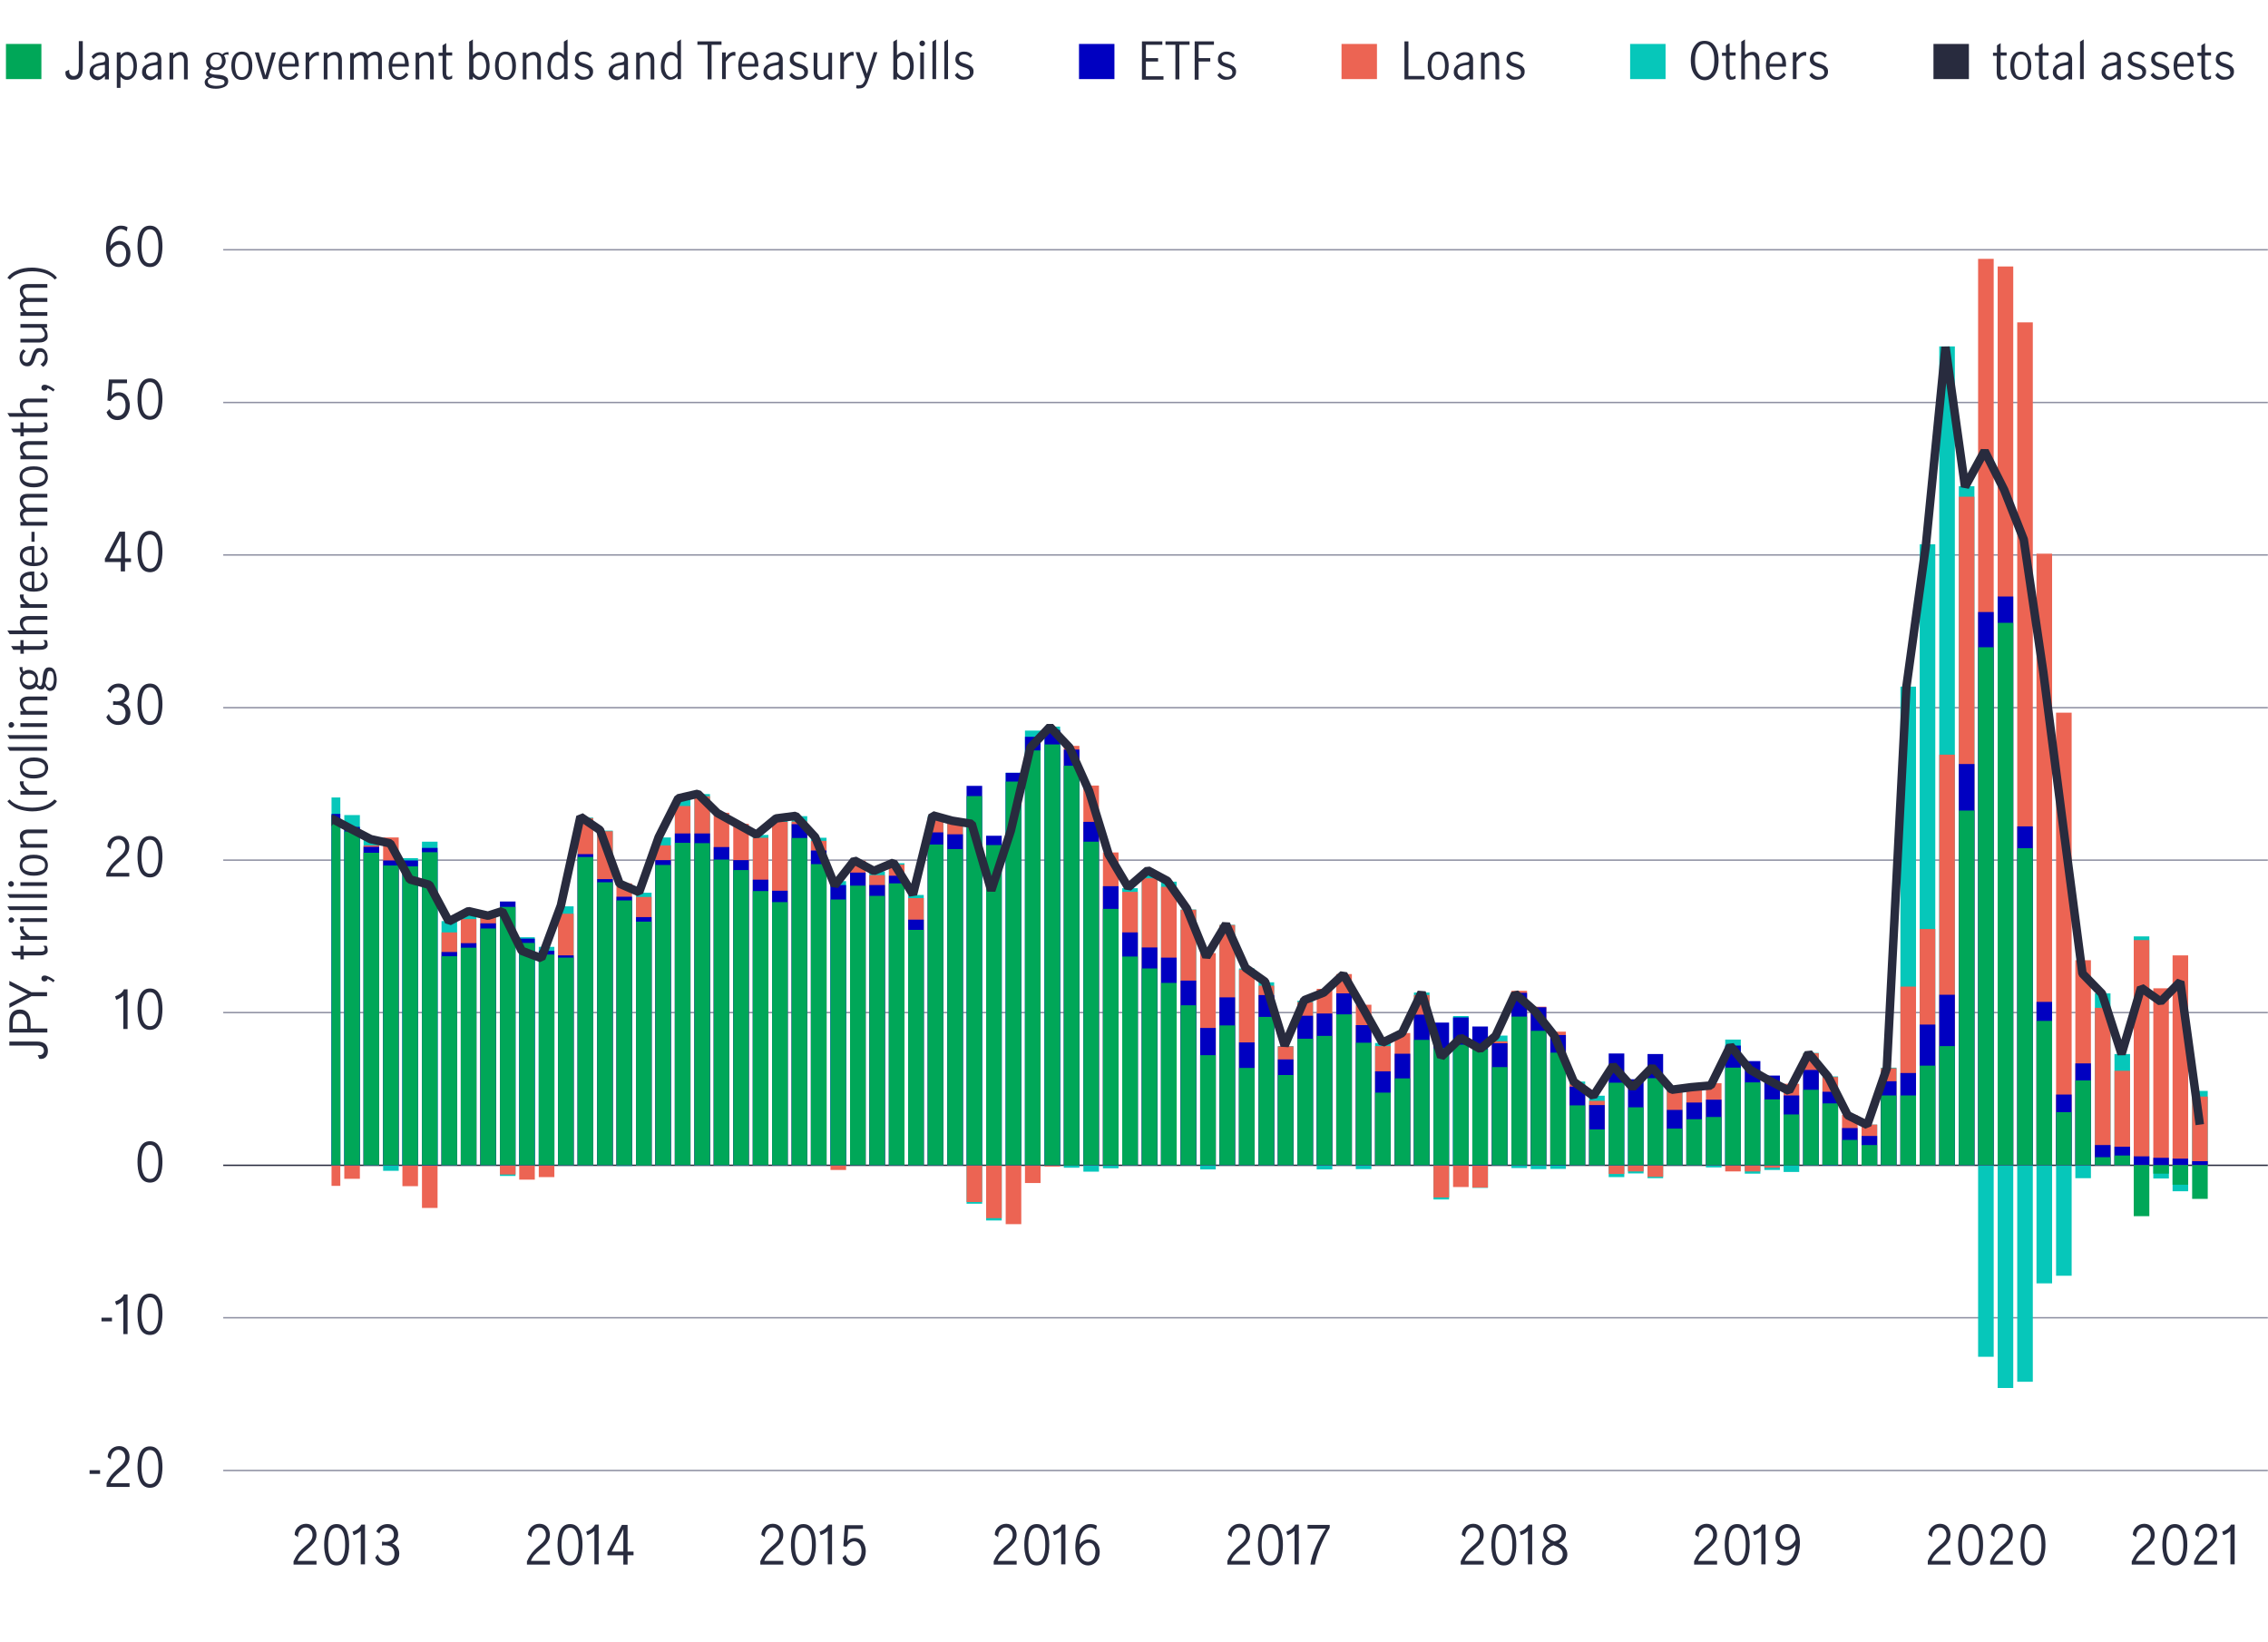
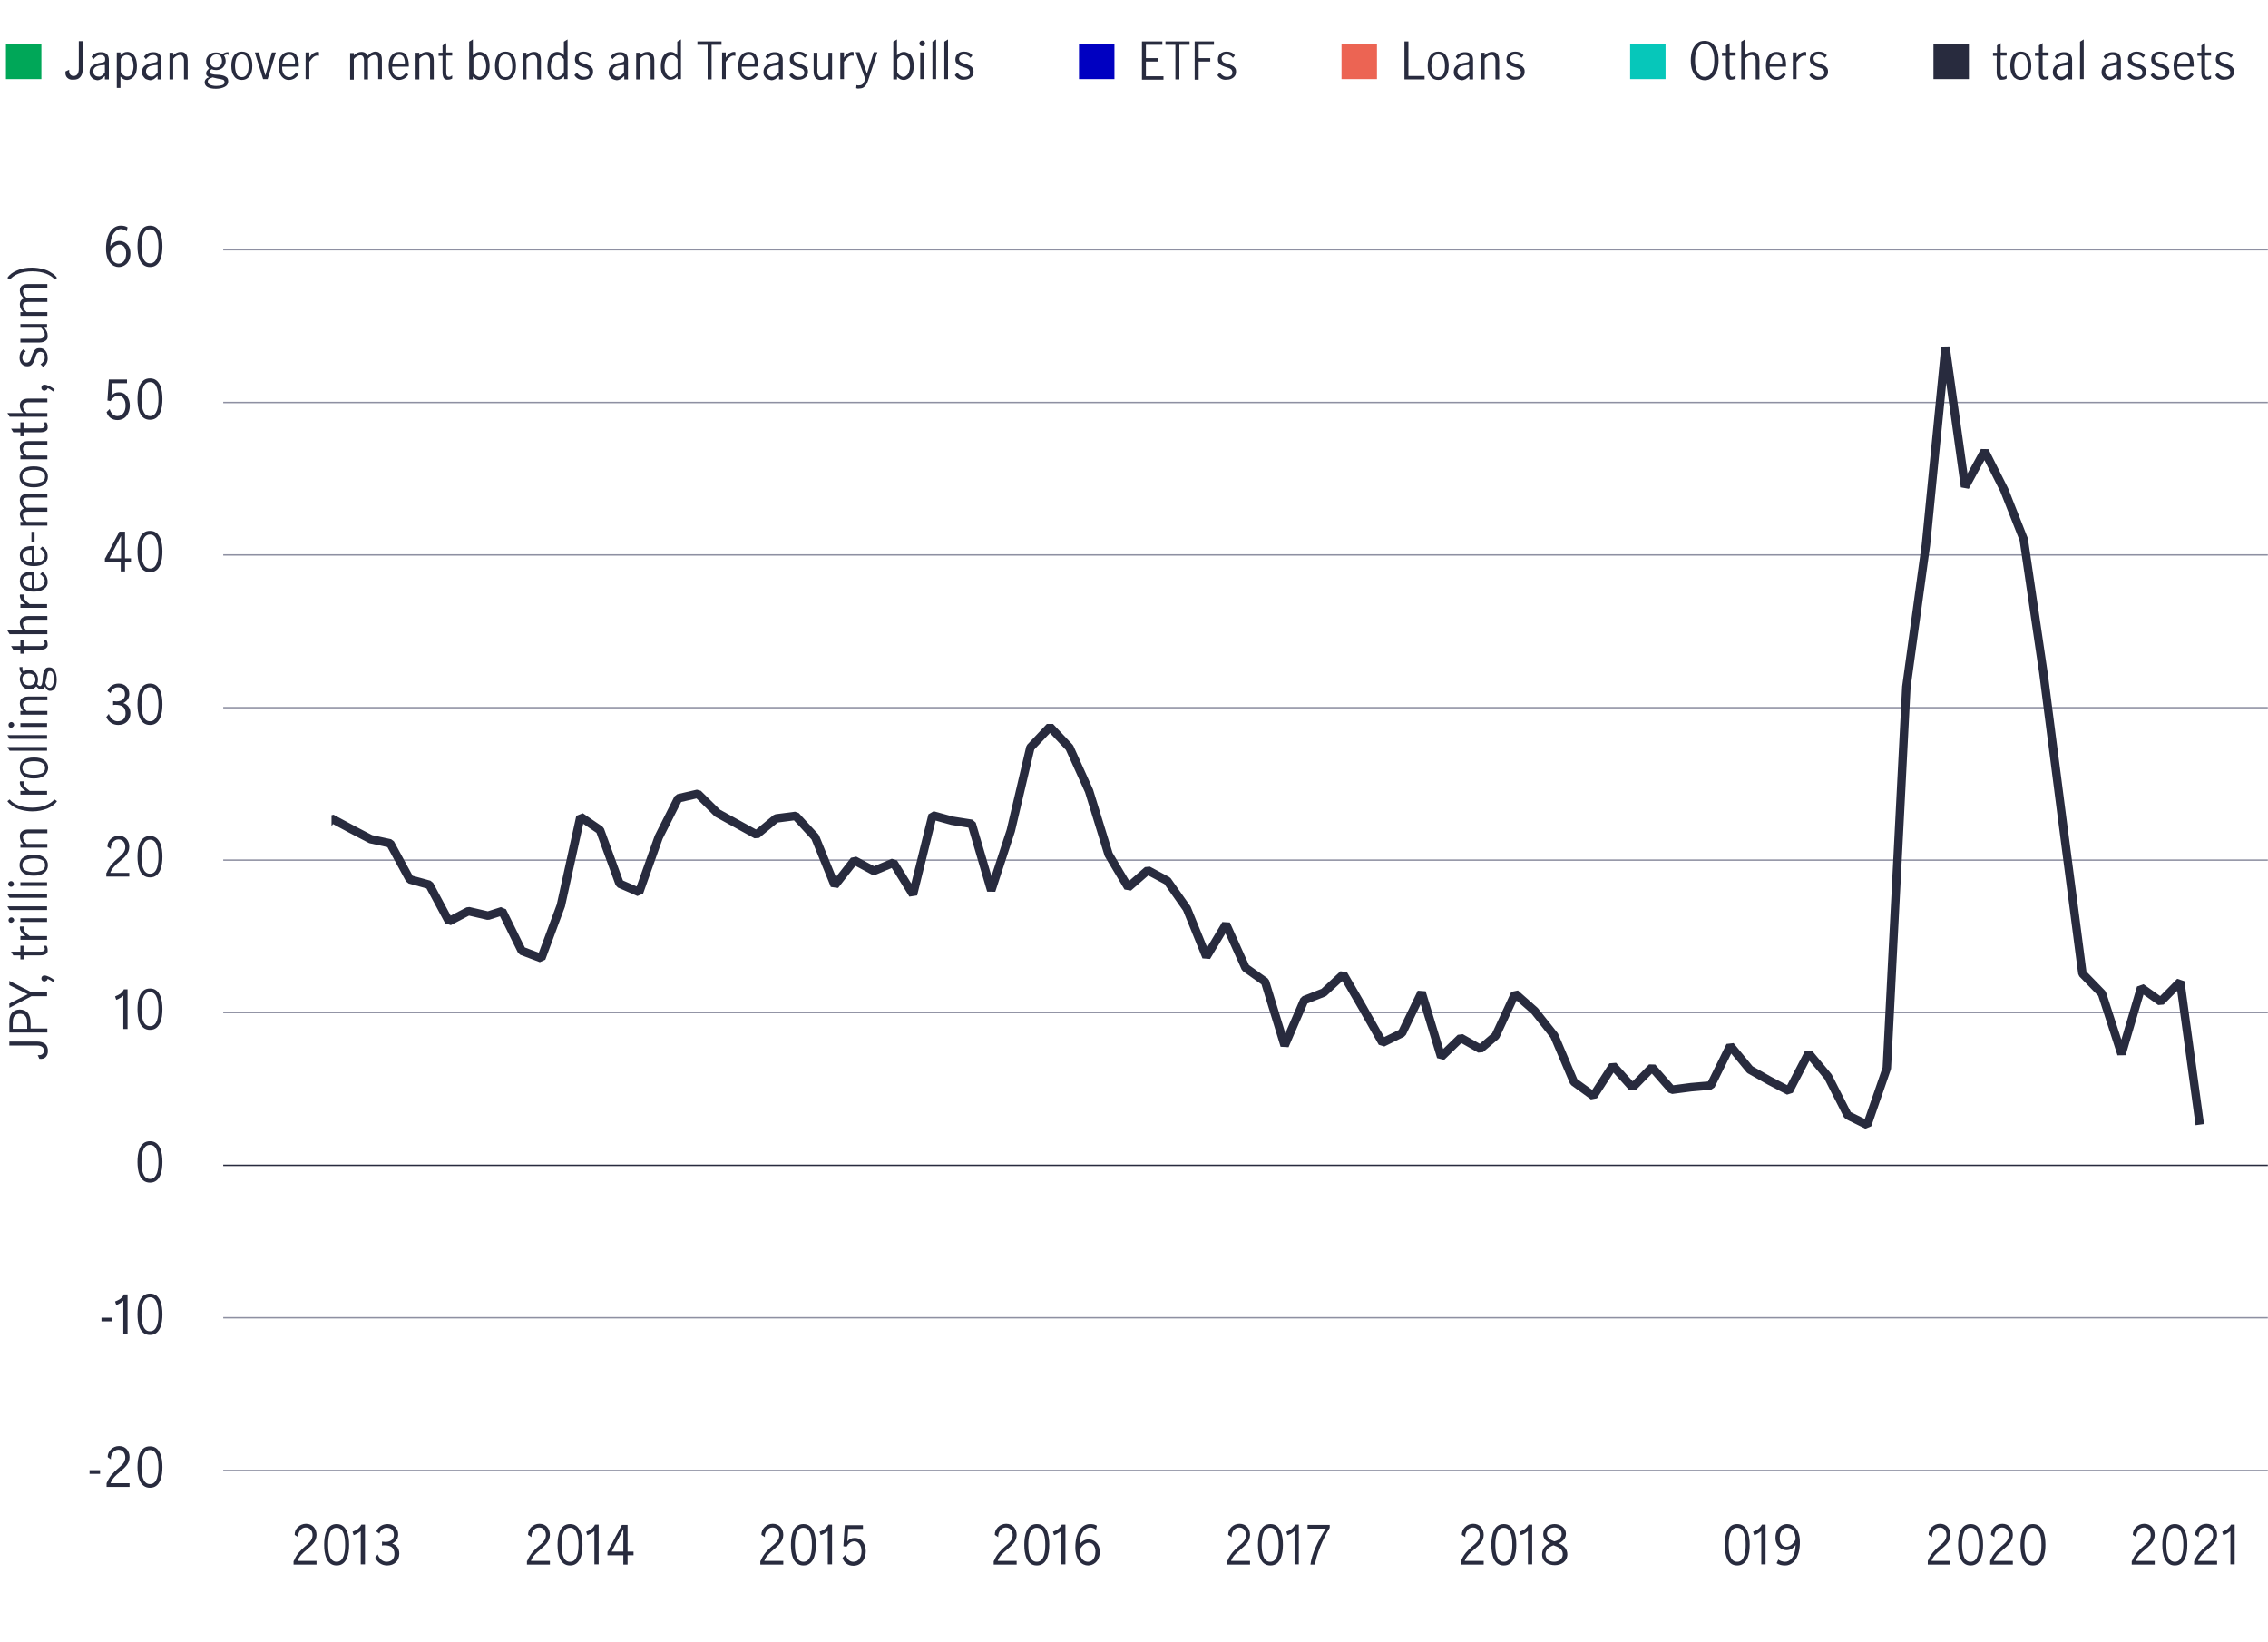
<svg xmlns="http://www.w3.org/2000/svg" xmlns:xlink="http://www.w3.org/1999/xlink" version="1.1" x="0px" y="0px" viewBox="0 0 800 579.1" style="enable-background:new 0 0 800 579.1;" xml:space="preserve">
  <style type="text/css">
	.st0{fill:#00A758;}
	.st1{fill:#282B3E;}
	.st2{fill:#0000C1;}
	.st3{fill:#EC6453;}
	.st4{fill:#F2DAC1;fill-opacity:0;}
	.st5{fill:none;stroke:#8E90A2;stroke-width:0.5;stroke-miterlimit:10;}
	.st6{clip-path:url(#SVGID_2_);}
	.st7{fill:none;stroke:#EC6453;stroke-width:3;stroke-linecap:round;stroke-linejoin:round;stroke-miterlimit:10;}
	.st8{fill:none;stroke:#0000C1;stroke-width:3;stroke-linecap:round;stroke-linejoin:round;stroke-miterlimit:10;}
	.st9{fill:none;stroke:#00A758;stroke-width:3;stroke-linecap:round;stroke-linejoin:round;stroke-miterlimit:10;}
	.st10{clip-path:url(#SVGID_6_);}
	.st11{fill:none;stroke:#656162;}
	.st12{fill:#FFFFFF;fill-opacity:0.749;}
	.st13{enable-background:new    ;}
	.st14{fill:none;stroke:#282B3E;stroke-width:0.5;stroke-miterlimit:10;}
	.st15{clip-path:url(#SVGID_8_);}
	.st16{fill-rule:evenodd;clip-rule:evenodd;fill:#06C7BA;}
	.st17{fill-rule:evenodd;clip-rule:evenodd;fill:#EC6453;}
	.st18{fill-rule:evenodd;clip-rule:evenodd;fill:#0000C1;}
	.st19{fill-rule:evenodd;clip-rule:evenodd;fill:#00A758;}
	.st20{clip-path:url(#SVGID_10_);}
	.st21{fill:none;stroke:#282B3E;stroke-width:3;stroke-miterlimit:1;}
	.st22{fill:#06C7BA;}
	.st23{fill:#E8E9EC;}
	.st24{clip-path:url(#SVGID_16_);}
	.st25{fill:none;stroke:#00A758;stroke-width:4;stroke-linecap:round;stroke-linejoin:round;stroke-miterlimit:10;}
	.st26{fill:none;stroke:#0000C1;stroke-width:4;stroke-linecap:round;stroke-linejoin:round;stroke-miterlimit:10;}
	.st27{clip-path:url(#SVGID_20_);}
	.st28{fill-rule:evenodd;clip-rule:evenodd;fill:#EB6453;}
	.st29{clip-path:url(#SVGID_22_);}
	.st30{clip-path:url(#SVGID_24_);}
	.st31{fill:#FFFFFF;fill-opacity:0;}
	.st32{fill:#FFFFFF;stroke:#8E90A2;stroke-width:0.493;stroke-miterlimit:10;}
	.st33{clip-path:url(#SVGID_28_);}
	.st34{clip-path:url(#SVGID_30_);}
	.st35{clip-path:url(#SVGID_36_);}
	.st36{clip-path:url(#SVGID_40_);}
	.st37{clip-path:url(#SVGID_42_);}
	.st38{fill:none;stroke:#404040;stroke-width:2;}
	.st39{fill:#404040;}
</style>
  <g id="Scatter_chart">
</g>
  <g id="Dots_only_for_scatter_chart">
</g>
  <g id="Negative_numbers_for_stacked_bar_chart">
</g>
  <g id="Positive_numbers_for_stacked_bar_chart">
</g>
  <g id="Line_only">
</g>
  <g id="Line_chart">
</g>
  <g id="Bar_chart_and_numbers">
</g>
  <g id="_x30__axis_line_black">
</g>
  <g id="bar_chart_right_axis">
</g>
  <g id="barchart_line_left_axis">
</g>
  <g id="Stacked_bar_chart">
</g>
  <g id="Pyramid_graphic">
</g>
  <g id="Mountain_chart">
</g>
  <g id="Pie_chart_3">
</g>
  <g id="Pie_chart_2">
    <g transform="matrix(1 0 0 1 38.143 0)">
      <rect x="40.6" y="77.1" class="st4" width="721.2" height="452.6" />
    </g>
    <g transform="matrix(1 0 0 1 38.143 0)">
      <g transform="matrix(1 0 0 1 0 316.5)">
        <path class="st5" d="M40.6,202.2h721.2" />
      </g>
      <g transform="matrix(1 0 0 1 0 277.925)">
        <path class="st5" d="M40.6,186.9h721.2" />
      </g>
      <g transform="matrix(1 0 0 1 0 239.35)">
        <path class="st14" d="M40.6,171.7h721.2" />
      </g>
      <g transform="matrix(1 0 0 1 0 200.775)">
        <path class="st5" d="M40.6,156.4h721.2" />
      </g>
      <g transform="matrix(1 0 0 1 0 162.2)">
        <path class="st5" d="M40.6,141.2h721.2" />
      </g>
      <g transform="matrix(1 0 0 1 0 123.625)">
        <path class="st5" d="M40.6,126h721.2" />
      </g>
      <g transform="matrix(1 0 0 1 0 85.05)">
        <path class="st5" d="M40.6,110.7h721.2" />
      </g>
      <g transform="matrix(1 0 0 1 0 46.475)">
        <path class="st5" d="M40.6,95.5h721.2" />
      </g>
      <g transform="matrix(1 0 0 1 0 7.9)">
        <path class="st5" d="M40.6,80.2h721.2" />
      </g>
    </g>
    <g>
      <defs>
-         <rect id="SVGID_7_" x="78.8" y="77.1" width="721.2" height="452.6" />
-       </defs>
+         </defs>
      <clipPath id="SVGID_2_">
        <use xlink:href="#SVGID_7_" style="overflow:visible;" />
      </clipPath>
      <g transform="matrix(1 0 0 1 38.143 0)" class="st6">
        <g>
          <path class="st16" d="M42.1,347.9h5.5V411h-5.5V347.9z M49,354.1h5.5v57H49V354.1z M55.8,442.3h5.5V411h-5.5V442.3z M62.7,414.9      h5.5V411h-5.5V414.9z M69.5,413.3H75V411h-5.5V413.3z M76.4,281.3h5.5V411h-5.5V281.3z M83.3,287.5h5.5V411h-5.5V287.5z       M90.1,295.8h5.5V411h-5.5V295.8z M97,413h5.5v-2H97V413z M103.8,302.7h5.5V411h-5.5V302.7z M110.7,296.9h5.5V411h-5.5V296.9z       M117.6,324.9h5.5V411h-5.5V324.9z M124.4,321.3h5.5V411h-5.5V321.3z M131.3,323h5.5v88h-5.5V323z M138.2,414.8h5.5V411h-5.5      V414.8z M145,330.6h5.5V411H145V330.6z M151.9,334h5.5v77h-5.5V334z M158.7,319.7h5.5V411h-5.5V319.7z M165.6,288.4h5.5V411      h-5.5V288.4z M172.5,293h5.5v118h-5.5V293z M179.3,411.3h5.5V411h-5.5V411.3z M186.2,314.9h5.5V411h-5.5V314.9z M193,295.4h5.5      V411H193V295.4z M199.9,281.7h5.5V411h-5.5V281.7z M206.8,280.1h5.5v131h-5.5V280.1z M213.6,411.2h5.5V411h-5.5V411.2z       M220.5,411.2h5.5V411h-5.5V411.2z M227.4,294.5h5.5V411h-5.5V294.5z M234.2,288.9h5.5V411h-5.5V288.9z M241.1,287.9h5.5V411      h-5.5V287.9z M247.9,295.5h5.5V411h-5.5V295.5z M254.8,310.8h5.5V411h-5.5V310.8z M261.7,411h5.5v0L261.7,411L261.7,411z       M268.5,307.4h5.5V411h-5.5V307.4z M275.4,304.5h5.5V411h-5.5V304.5z M282.2,315.7h5.5V411h-5.5V315.7z M289.1,287.8h5.5V411      h-5.5V287.8z M296,289.7h5.5V411H296V289.7z M302.8,424.6h5.5V411h-5.5V424.6z M309.7,430.5h5.5V411h-5.5V430.5z M316.6,272.6      h5.5V411h-5.5V272.6z M323.4,257.7h5.5V411h-5.5V257.7z M330.3,256.3h5.5V411h-5.5V256.3z M337.1,411.9h5.5V411h-5.5V411.9z       M344,413.3h5.5V411H344V413.3z M350.9,412.1h5.5v-1h-5.5V412.1z M357.7,313.3h5.5V411h-5.5V313.3z M364.6,307.3h5.5V411h-5.5      V307.3z M371.4,311h5.5v100h-5.5V311z M378.3,320.8h5.5V411h-5.5V320.8z M385.2,412.5h5.5V411h-5.5V412.5z M392,326.2h5.5V411      H392V326.2z M398.9,341.6h5.5V411h-5.5V341.6z M405.8,346.5h5.5V411h-5.5V346.5z M412.6,369h5.5v42h-5.5V369z M419.5,353h5.5v58      h-5.5V353z M426.3,412.5h5.5V411h-5.5V412.5z M433.2,411.2h5.5V411h-5.5V411.2z M440.1,412.4h5.5V411h-5.5V412.4z M446.9,367.9      h5.5V411h-5.5V367.9z M453.8,411.1h5.5V411L453.8,411.1L453.8,411.1z M460.6,350.1h5.5V411h-5.5V350.1z M467.5,423.1h5.5V411      h-5.5V423.1z M474.4,358.4h5.5V411h-5.5V358.4z M481.2,419h5.5V411h-5.5V419z M488.1,365.3h5.5V411h-5.5V365.3z M495,412h5.5      V411H495V412z M501.8,412.4h5.5V411h-5.5V412.4z M508.7,412.3h5.5V411h-5.5V412.3z M515.5,381.5h5.5V411h-5.5V381.5z       M522.4,386.5h5.5V411h-5.5V386.5z M529.3,415.2h5.5V411h-5.5V415.2z M536.1,413.9h5.5V411h-5.5V413.9z M543,415.6h5.5V411H543      V415.6z M549.8,384.4h5.5V411h-5.5V384.4z M556.7,383.5h5.5V411h-5.5V383.5z M563.6,411.8h5.5V411h-5.5V411.8z M570.4,366.7h5.5      V411h-5.5V366.7z M577.3,414h5.5v-3h-5.5V414z M584.2,412.7h5.5V411h-5.5V412.7z M591,413.4h5.5V411H591V413.4z M597.9,371.4      h5.5V411h-5.5V371.4z M604.7,379.7h5.5V411h-5.5V379.7z M611.6,411.1h5.5v0L611.6,411.1L611.6,411.1z M618.5,396.7h5.5V411h-5.5      V396.7z M625.3,376.6h5.5V411h-5.5V376.6z M632.2,242.2h5.5V411h-5.5V242.2z M639,192h5.5v219H639V192z M645.9,122.2h5.5V411      h-5.5V122.2z M652.8,171.5h5.5V411h-5.5V171.5z M659.6,478.6h5.5V411h-5.5V478.6z M666.5,489.6h5.5V411h-5.5V489.6z       M673.4,487.4h5.5V411h-5.5V487.4z M680.2,452.7h5.5V411h-5.5V452.7z M687.1,450h5.5v-39h-5.5V450z M693.9,415.6h5.5V411h-5.5      V415.6z M700.8,350.4h5.5V411h-5.5V350.4z M707.7,371.8h5.5V411h-5.5V371.8z M714.5,330.3h5.5V411h-5.5V330.3z M721.4,415.7h5.5      V411h-5.5V415.7z M728.2,420.2h5.5V411h-5.5V420.2z M735.1,384.8h5.5V411h-5.5V384.8z" />
          <path class="st17" d="M42.1,441.6h5.5V411h-5.5V441.6z M49,429.4h5.5V411H49V429.4z M55.8,439h5.5v-28h-5.5V439z M62.7,412h5.5      v-1h-5.5V412z M69.5,412.7H75V411h-5.5V412.7z M76.4,418.3h5.5V411h-5.5V418.3z M83.3,415.8h5.5V411h-5.5V415.8z M90.1,298.2      h5.5V411h-5.5V298.2z M97,295.4h5.5V411H97V295.4z M103.8,418.4h5.5V411h-5.5V418.4z M110.7,426.1h5.5V411h-5.5V426.1z       M117.6,328.9h5.5V411h-5.5V328.9z M124.4,324.2h5.5V411h-5.5V324.2z M131.3,323.4h5.5V411h-5.5V323.4z M138.2,414.3h5.5V411      h-5.5V414.3z M145,416.1h5.5V411H145V416.1z M151.9,415.2h5.5V411h-5.5V415.2z M158.7,322.3h5.5V411h-5.5V322.3z M165.6,288.6      h5.5V411h-5.5V288.6z M172.5,293.2h5.5V411h-5.5V293.2z M179.3,311.6h5.5V411h-5.5V311.6z M186.2,316.4h5.5V411h-5.5V316.4z       M193,298.2h5.5V411H193V298.2z M199.9,284.3h5.5V411h-5.5V284.3z M206.8,280.9h5.5V411h-5.5V280.9z M213.6,286.7h5.5V411h-5.5      V286.7z M220.5,290.6h5.5V411h-5.5V290.6z M227.4,295.5h5.5V411h-5.5V295.5z M234.2,289.9h5.5V411h-5.5V289.9z M241.1,289.8h5.5      V411h-5.5V289.8z M247.9,296.6h5.5V411h-5.5V296.6z M254.8,412.7h5.5V411h-5.5V412.7z M261.7,303.6h5.5V411h-5.5V303.6z       M268.5,308.7h5.5V411h-5.5V308.7z M275.4,305h5.5v106h-5.5V305z M282.2,316.8h5.5V411h-5.5V316.8z M289.1,288.3h5.5V411h-5.5      V288.3z M296,290.4h5.5V411H296V290.4z M302.8,424h5.5v-13h-5.5V424z M309.7,429.7h5.5V411h-5.5V429.7z M316.6,431.8h5.5V411      h-5.5V431.8z M323.4,417.3h5.5V411h-5.5V417.3z M330.3,411.5h5.5V411h-5.5V411.5z M337.1,263.1h5.5V411h-5.5V263.1z M344,277.1      h5.5V411H344V277.1z M350.9,300.7h5.5V411h-5.5V300.7z M357.7,314.6h5.5V411h-5.5V314.6z M364.6,309.8h5.5V411h-5.5V309.8z       M371.4,312.8h5.5V411h-5.5V312.8z M378.3,320.9h5.5V411h-5.5V320.9z M385.2,336.2h5.5V411h-5.5V336.2z M392,326.3h5.5V411H392      V326.3z M398.9,342h5.5v69h-5.5V342z M405.8,347.7h5.5V411h-5.5V347.7z M412.6,369.1h5.5V411h-5.5V369.1z M419.5,353.5h5.5V411      h-5.5V353.5z M426.3,348.8h5.5V411h-5.5V348.8z M433.2,343.6h5.5V411h-5.5V343.6z M440.1,354.4h5.5V411h-5.5V354.4z M446.9,369      h5.5v42h-5.5V369z M453.8,364.4h5.5V411h-5.5V364.4z M460.6,351h5.5v60h-5.5V351z M467.5,422.4h5.5V411h-5.5V422.4z       M474.4,418.7h5.5V411h-5.5V418.7z M481.2,418.9h5.5V411h-5.5V418.9z M488.1,367.3h5.5V411h-5.5V367.3z M495,349.5h5.5V411H495      V349.5z M501.8,355.1h5.5V411h-5.5V355.1z M508.7,363.9h5.5V411h-5.5V363.9z M515.5,382.4h5.5V411h-5.5V382.4z M522.4,388.3h5.5      V411h-5.5V388.3z M529.3,414.1h5.5v-3h-5.5V414.1z M536.1,413.2h5.5V411h-5.5V413.2z M543,415.1h5.5V411H543V415.1z       M549.8,384.8h5.5V411h-5.5V384.8z M556.7,383.5h5.5V411h-5.5V383.5z M563.6,382.1h5.5V411h-5.5V382.1z M570.4,413.2h5.5V411      h-5.5V413.2z M577.3,413.2h5.5V411h-5.5V413.2z M584.2,411.9h5.5V411h-5.5V411.9z M591,382.3h5.5V411H591V382.3z M597.9,371.5      h5.5V411h-5.5V371.5z M604.7,379.9h5.5V411h-5.5V379.9z M611.6,393.3h5.5V411h-5.5V393.3z M618.5,396.7h5.5V411h-5.5V396.7z       M625.3,376.8h5.5V411h-5.5V376.8z M632.2,348h5.5v63h-5.5V348z M639,327.7h5.5V411H639V327.7z M645.9,266.2h5.5V411h-5.5V266.2      z M652.8,175.2h5.5V411h-5.5V175.2z M659.6,91.3h5.5V411h-5.5V91.3z M666.5,94h5.5v317h-5.5V94z M673.4,113.7h5.5V411h-5.5      V113.7z M680.2,195.3h5.5V411h-5.5V195.3z M687.1,251.4h5.5V411h-5.5V251.4z M693.9,338.7h5.5V411h-5.5V338.7z M700.8,355.5h5.5      V411h-5.5V355.5z M707.7,377.7h5.5V411h-5.5V377.7z M714.5,331.6h5.5V411h-5.5V331.6z M721.4,348.6h5.5V411h-5.5V348.6z       M728.2,337h5.5v74h-5.5V337z M735.1,386.8h5.5V411h-5.5V386.8z" />
          <path class="st18" d="M42.1,351.2h5.5V411h-5.5V351.2z M49,355.2h5.5V411H49V355.2z M55.8,347.8h5.5V411h-5.5V347.8z       M62.7,326.9h5.5V411h-5.5V326.9z M69.5,297H75v114h-5.5V297z M76.4,287.1h5.5V411h-5.5V287.1z M83.3,291.7h5.5V411h-5.5V291.7z       M90.1,298.7h5.5V411h-5.5V298.7z M97,303.5h5.5V411H97V303.5z M103.8,303.5h5.5V411h-5.5V303.5z M110.7,299.1h5.5v112h-5.5      V299.1z M117.6,335.8h5.5V411h-5.5V335.8z M124.4,332.7h5.5V411h-5.5V332.7z M131.3,325.7h5.5V411h-5.5V325.7z M138.2,318h5.5      V411h-5.5V318z M145,331.1h5.5V411H145V331.1z M151.9,335.4h5.5V411h-5.5V335.4z M158.7,337h5.5v74h-5.5V337z M165.6,301.3h5.5      V411h-5.5V301.3z M172.5,310.1h5.5V411h-5.5V310.1z M179.3,316.3h5.5V411h-5.5V316.3z M186.2,323.5h5.5V411h-5.5V323.5z       M193,303.4h5.5V411H193V303.4z M199.9,294h5.5V411h-5.5V294z M206.8,294h5.5v117h-5.5V294z M213.6,298.8h5.5V411h-5.5V298.8z       M220.5,303.4h5.5V411h-5.5V303.4z M227.4,310.3h5.5V411h-5.5V310.3z M234.2,314.2h5.5V411h-5.5V314.2z M241.1,290.7h5.5V411      h-5.5V290.7z M247.9,300h5.5v111h-5.5V300z M254.8,312.2h5.5V411h-5.5V312.2z M261.7,307.8h5.5V411h-5.5V307.8z M268.5,312.2      h5.5V411h-5.5V312.2z M275.4,308.9h5.5V411h-5.5V308.9z M282.2,324.4h5.5V411h-5.5V324.4z M289.1,293.6h5.5V411h-5.5V293.6z       M296,294.3h5.5V411H296V294.3z M302.8,277.2h5.5V411h-5.5V277.2z M309.7,294.8h5.5V411h-5.5V294.8z M316.6,272.6h5.5V411h-5.5      V272.6z M323.4,259.9h5.5V411h-5.5V259.9z M330.3,257.5h5.5V411h-5.5V257.5z M337.1,264.4h5.5V411h-5.5V264.4z M344,289.9h5.5      V411H344V289.9z M350.9,312.6h5.5V411h-5.5V312.6z M357.7,328.9h5.5V411h-5.5V328.9z M364.6,334.2h5.5V411h-5.5V334.2z       M371.4,337.8h5.5V411h-5.5V337.8z M378.3,345.9h5.5V411h-5.5V345.9z M385.2,362.6h5.5V411h-5.5V362.6z M392,351.8h5.5V411H392      V351.8z M398.9,367.7h5.5V411h-5.5V367.7z M405.8,351h5.5v60h-5.5V351z M412.6,373.7h5.5V411h-5.5V373.7z M419.5,358.3h5.5V411      h-5.5V358.3z M426.3,357.5h5.5V411h-5.5V357.5z M433.2,350.4h5.5V411h-5.5V350.4z M440.1,361.6h5.5V411h-5.5V361.6z       M446.9,377.9h5.5V411h-5.5V377.9z M453.8,371.7h5.5V411h-5.5V371.7z M460.6,357.9h5.5V411h-5.5V357.9z M467.5,360.7h5.5V411      h-5.5V360.7z M474.4,358.9h5.5V411h-5.5V358.9z M481.2,362.1h5.5v49h-5.5V362.1z M488.1,368h5.5v43h-5.5V368z M495,350.2h5.5      V411H495V350.2z M501.8,355.3h5.5V411h-5.5V355.3z M508.7,365.1h5.5v46h-5.5V365.1z M515.5,383.3h5.5V411h-5.5V383.3z       M522.4,389.8h5.5V411h-5.5V389.8z M529.3,371.6h5.5V411h-5.5V371.6z M536.1,380.7h5.5V411h-5.5V380.7z M543,371.8h5.5V411H543      V371.8z M549.8,391.5h5.5V411h-5.5V391.5z M556.7,388.9h5.5V411h-5.5V388.9z M563.6,387.9h5.5V411h-5.5V387.9z M570.4,368.8h5.5      V411h-5.5V368.8z M577.3,374.3h5.5V411h-5.5V374.3z M584.2,379.4h5.5V411h-5.5V379.4z M591,386.4h5.5V411H591V386.4z       M597.9,377.4h5.5V411h-5.5V377.4z M604.7,385.1h5.5v26h-5.5V385.1z M611.6,397.9h5.5V411h-5.5V397.9z M618.5,400.7h5.5V411      h-5.5V400.7z M625.3,381.4h5.5V411h-5.5V381.4z M632.2,378.5h5.5V411h-5.5V378.5z M639,361.4h5.5V411H639V361.4z M645.9,350.9      h5.5V411h-5.5V350.9z M652.8,269.5h5.5V411h-5.5V269.5z M659.6,215.9h5.5V411h-5.5V215.9z M666.5,210.4h5.5V411h-5.5V210.4z       M673.4,291.5h5.5V411h-5.5V291.5z M680.2,353.4h5.5V411h-5.5V353.4z M687.1,386.1h5.5V411h-5.5V386.1z M693.9,375.1h5.5V411      h-5.5V375.1z M700.8,403.9h5.5v7.1h-5.5V403.9z M707.7,404.5h5.5v6.5h-5.5V404.5z M714.5,407.9h5.5v3.1h-5.5V407.9z       M721.4,408.4h5.5v2.7h-5.5V408.4z M728.2,408.7h5.5v2.3h-5.5V408.7z M735.1,409.6h5.5v1.4h-5.5V409.6z" />
          <path class="st19" d="M42.1,351.4h5.5V411h-5.5V351.4z M49,355.4h5.5V411H49V355.4z M55.8,348.2h5.5V411h-5.5V348.2z       M62.7,327.9h5.5V411h-5.5V327.9z M69.5,298.2H75V411h-5.5V298.2z M76.4,288.9h5.5V411h-5.5V288.9z M83.3,293.3h5.5V411h-5.5      V293.3z M90.1,300.8h5.5V411h-5.5V300.8z M97,305.3h5.5V411H97V305.3z M103.8,305.6h5.5V411h-5.5V305.6z M110.7,300.6h5.5V411      h-5.5V300.6z M117.6,337.3h5.5V411h-5.5V337.3z M124.4,334.3h5.5V411h-5.5V334.3z M131.3,327.5h5.5V411h-5.5V327.5z       M138.2,319.9h5.5V411h-5.5V319.9z M145,332.6h5.5V411H145V332.6z M151.9,336.7h5.5V411h-5.5V336.7z M158.7,337.8h5.5V411h-5.5      V337.8z M165.6,302.3h5.5V411h-5.5V302.3z M172.5,311.2h5.5V411h-5.5V311.2z M179.3,317.6h5.5V411h-5.5V317.6z M186.2,325.1h5.5      v86h-5.5V325.1z M193,305.1h5.5V411H193V305.1z M199.9,297.3h5.5V411h-5.5V297.3z M206.8,297.4h5.5V411h-5.5V297.4z       M213.6,303.2h5.5V411h-5.5V303.2z M220.5,306.9h5.5V411h-5.5V306.9z M227.4,314.3h5.5V411h-5.5V314.3z M234.2,318.2h5.5V411      h-5.5V318.2z M241.1,295.6h5.5V411h-5.5V295.6z M247.9,304.8h5.5V411h-5.5V304.8z M254.8,317.3h5.5V411h-5.5V317.3z       M261.7,312.4h5.5V411h-5.5V312.4z M268.5,316h5.5v95h-5.5V316z M275.4,311.6h5.5V411h-5.5V311.6z M282.2,328h5.5v83h-5.5V328z       M289.1,297.9h5.5V411h-5.5V297.9z M296,299.5h5.5V411H296V299.5z M302.8,280.8h5.5V411h-5.5V280.8z M309.7,298.1h5.5v113h-5.5      V298.1z M316.6,275.7h5.5V411h-5.5V275.7z M323.4,264.7h5.5V411h-5.5V264.7z M330.3,262.6h5.5V411h-5.5V262.6z M337.1,270.1h5.5      v141h-5.5V270.1z M344,296.9h5.5V411H344V296.9z M350.9,320.6h5.5V411h-5.5V320.6z M357.7,337.4h5.5V411h-5.5V337.4z       M364.6,341.6h5.5V411h-5.5V341.6z M371.4,346.7h5.5V411h-5.5V346.7z M378.3,354.6h5.5V411h-5.5V354.6z M385.2,372.2h5.5V411      h-5.5V372.2z M392,361.7h5.5V411H392V361.7z M398.9,376.7h5.5V411h-5.5V376.7z M405.8,358.7h5.5V411h-5.5V358.7z M412.6,379.2      h5.5V411h-5.5V379.2z M419.5,366.4h5.5V411h-5.5V366.4z M426.3,365.4h5.5V411h-5.5V365.4z M433.2,357.8h5.5V411h-5.5V357.8z       M440.1,367.8h5.5V411h-5.5V367.8z M446.9,385.4h5.5V411h-5.5V385.4z M453.8,380.4h5.5V411h-5.5V380.4z M460.6,366.8h5.5V411      h-5.5V366.8z M467.5,369.8h5.5V411h-5.5V369.8z M474.4,368.5h5.5V411h-5.5V368.5z M481.2,370.1h5.5V411h-5.5V370.1z       M488.1,376.4h5.5V411h-5.5V376.4z M495,358.6h5.5V411H495V358.6z M501.8,363.6h5.5V411h-5.5V363.6z M508.7,371.3h5.5V411h-5.5      V371.3z M515.5,389.9h5.5V411h-5.5V389.9z M522.4,398.4h5.5V411h-5.5V398.4z M529.3,381.9h5.5V411h-5.5V381.9z M536.1,390.6h5.5      V411h-5.5V390.6z M543,380.3h5.5V411H543V380.3z M549.8,398.1h5.5V411h-5.5V398.1z M556.7,394.8h5.5V411h-5.5V394.8z M563.6,394      h5.5v17h-5.5V394z M570.4,376.6h5.5V411h-5.5V376.6z M577.3,381.8h5.5V411h-5.5V381.8z M584.2,387.8h5.5V411h-5.5V387.8z       M591,393.1h5.5v18H591V393.1z M597.9,384.4h5.5V411h-5.5V384.4z M604.7,389.2h5.5V411h-5.5V389.2z M611.6,402.1h5.5v8.9h-5.5      V402.1z M618.5,403.9h5.5v7.2h-5.5V403.9z M625.3,386.4h5.5V411h-5.5V386.4z M632.2,386.4h5.5V411h-5.5V386.4z M639,375.9h5.5      V411H639V375.9z M645.9,369h5.5v42h-5.5V369z M652.8,285.9h5.5V411h-5.5V285.9z M659.6,228.3h5.5V411h-5.5V228.3z M666.5,219.7      h5.5V411h-5.5V219.7z M673.4,299.2h5.5V411h-5.5V299.2z M680.2,360.1h5.5V411h-5.5V360.1z M687.1,392.3h5.5V411h-5.5V392.3z       M693.9,381.1h5.5V411h-5.5V381.1z M700.8,408.2h5.5v2.8h-5.5V408.2z M707.7,407.6h5.5v3.4h-5.5V407.6z M714.5,429h5.5v-18h-5.5      V429z M721.4,414h5.5v-3h-5.5V414z M728.2,417.9h5.5V411h-5.5V417.9z M735.1,422.9h5.5V411h-5.5V422.9z" />
        </g>
      </g>
    </g>
    <g>
      <defs>
        <rect id="SVGID_9_" x="78.8" y="77.1" width="721.2" height="452.6" />
      </defs>
      <clipPath id="SVGID_4_">
        <use xlink:href="#SVGID_9_" style="overflow:visible;" />
      </clipPath>
      <g transform="matrix(1 0 0 1 38.143 0)" style="clip-path:url(#SVGID_4_);">
        <path class="st21" d="M737.8,396.7L737.8,396.7l-6.9-50.4l-6.9,7l-6.9-4.9l-6.9,23.4l-6.9-21.3l-6.9-7.1l-6.9-52.8l-6.9-53.5     l-6.9-46.8l-6.9-17.5l-6.9-13.7l-6.9,12.6l-6.9-49.3l-6.9,69.8l-6.9,50.1l-6.9,134.5l-6.9,20l-6.9-3.4l-6.9-13.6l-6.9-8.3     l-6.9,13.3l-6.9-3.6l-6.9-3.9l-6.9-8.4l-6.9,14l-6.9,0.6l-6.9,0.9l-6.9-7.9l-6.9,7.1l-6.9-7.7l-6.9,10.7l-6.9-5l-6.9-16.3     l-6.9-8.7l-6.9-6.1l-6.9,14.9L484,370l-6.9-3.9l-6.9,6.7l-6.9-22.7l-6.9,14.3l-6.9,3.4l-6.9-12.2l-6.9-11.9l-6.9,6.4l-6.9,2.7     l-6.9,16l-6.9-22.5l-6.9-4.9l-6.9-15.4l-6.9,11.5l-6.9-17l-6.9-9.8l-6.9-3.7l-6.9,6l-6.9-11.6l-6.9-22.4l-6.9-15.3l-6.9-7.3     l-6.9,7.3l-6.9,29.3l-6.9,21.1l-6.9-23.5l-6.9-1.1l-6.9-1.9l-6.9,27.9l-6.9-11.2l-6.9,2.9l-6.9-3.7l-6.9,8.8l-6.9-17l-6.9-7.5     l-6.9,0.9l-6.9,5.7l-6.9-3.8l-6.9-3.8l-6.9-6.8l-6.9,1.6l-6.9,13.7l-6.9,19.4l-6.9-3l-6.9-18.9l-6.9-4.7l-6.9,31.3l-6.9,18.6     l-6.9-2.6l-6.9-14L134,323l-6.9-1.6l-6.9,3.6l-6.9-12.9l-6.9-1.9l-6.9-12.7l-6.9-1.5l-6.9-3.6l-6.9-3.7l-6.9,10.8l-6.9,31.5     L58.6,379l-6.9-6.6l-6.9,6" />
      </g>
    </g>
    <g>
      <defs>
        <rect id="SVGID_11_" x="25.6" y="77.1" width="19.3" height="452.6" />
      </defs>
      <clipPath id="SVGID_6_">
        <use xlink:href="#SVGID_11_" style="overflow:visible;" />
      </clipPath>
    </g>
    <g transform="matrix(1 0 0 1 38.143 0)">
      <g transform="matrix(0.258 0 0 0.162 0 0)">
        <g>
          <defs>
            <rect id="SVGID_13_" x="1191.7" y="1644.2" width="721.2" height="452.6" />
          </defs>
          <clipPath id="SVGID_8_">
            <use xlink:href="#SVGID_13_" style="overflow:visible;" />
          </clipPath>
        </g>
      </g>
    </g>
    <g transform="matrix(1 0 0 1 38.143 324.4)">
      <g>
        <g transform="matrix(1 0 0 1 0 2)">
          <g transform="matrix(1 0 0 1 16.702 0)">
            <g class="st13">
              <path class="st1" d="M48.8,224.2c1-2.4,2.4-3.8,3.8-5c1.5-1.3,2.8-2.3,2.8-4.1c0-1.5-0.9-2.7-2.4-2.7c-1.7,0-2.8,1.7-2.7,3.4        l-1.2-0.8c-0.1-2,1.7-3.9,4-3.9c2.3,0,3.7,1.7,3.7,3.9c0,2.4-1.7,3.7-3.4,5.2c-1.3,1.1-2.7,2.3-3.3,4h6.7v1.3h-8.1V224.2z" />
              <path class="st1" d="M59.5,218.5c0-3.1,0.7-7.3,4.4-7.3c3.7,0,4.4,4.2,4.4,7.3c0,3.1-0.7,7.3-4.4,7.3        C60.2,225.8,59.5,221.6,59.5,218.5z M66.9,218.5c0-2.2-0.3-6-3-6c-2.8,0-3,3.8-3,6c0,2.2,0.3,6,3,6        C66.6,224.5,66.9,220.7,66.9,218.5z" />
              <path class="st1" d="M72.4,213.6L72.4,213.6c0,0-0.2,0.3-0.7,0.6s-1.3,0.8-1.8,0.9l-0.4-1.2c0.6-0.2,1.3-0.6,1.8-0.9        c0.5-0.4,1-0.9,1.3-1.6h1.3v14h-1.5V213.6z" />
              <path class="st1" d="M78.4,221.9c0.5,1.4,1.6,2.6,3.1,2.6c1.7,0,2.8-1,2.8-2.8c0-2.3-1.5-3-3.5-3c-0.3,0-0.6,0-0.9,0.1v-1.4        c0.4,0,0.7,0.1,1.2,0.1c2.1,0,3-1.1,3-2.5c0-1.6-1-2.5-2.5-2.5c-1.4,0-2.3,1-2.6,2.1l-1.1-0.8c0.6-1.5,2-2.6,4-2.6        c2.3,0,3.7,1.7,3.7,3.6c0,1.6-0.7,2.5-2.1,3.3c1.6,0.5,2.5,1.8,2.5,3.5c0,2.6-1.8,4.2-4.3,4.2c-1.9,0-3.5-1.1-4.2-2.8        L78.4,221.9z" />
            </g>
          </g>
          <g transform="matrix(1 0 0 1 75.724 0)">
            <g class="st13">
              <path class="st1" d="M72.1,224.2c1-2.4,2.4-3.8,3.8-5c1.5-1.3,2.8-2.3,2.8-4.1c0-1.5-0.9-2.7-2.4-2.7c-1.7,0-2.8,1.7-2.7,3.4        l-1.2-0.8c-0.1-2,1.7-3.9,4-3.9c2.3,0,3.7,1.7,3.7,3.9c0,2.4-1.7,3.7-3.4,5.2c-1.3,1.1-2.7,2.3-3.3,4h6.7v1.3h-8.1V224.2z" />
              <path class="st1" d="M82.8,218.5c0-3.1,0.7-7.3,4.4-7.3s4.4,4.2,4.4,7.3c0,3.1-0.7,7.3-4.4,7.3S82.8,221.6,82.8,218.5z         M90.2,218.5c0-2.2-0.3-6-3-6s-3,3.8-3,6c0,2.2,0.3,6,3,6S90.2,220.7,90.2,218.5z" />
              <path class="st1" d="M95.8,213.6L95.8,213.6c0,0-0.2,0.3-0.7,0.6s-1.3,0.8-1.8,0.9l-0.4-1.2c0.6-0.2,1.3-0.6,1.8-0.9        c0.5-0.4,1-0.9,1.3-1.6h1.3v14h-1.5V213.6z" />
              <path class="st1" d="M100.5,220.9l5-9.4h2v9.4h2.1v1.3h-2.1v3.3H106v-3.3h-5.6V220.9z M106,220.9V213h0l-4.1,7.9H106z" />
            </g>
          </g>
          <g transform="matrix(1 0 0 1 134.745 0)">
            <g class="st13">
              <path class="st1" d="M95.4,224.2c1-2.4,2.4-3.8,3.8-5c1.5-1.3,2.8-2.3,2.8-4.1c0-1.5-0.9-2.7-2.4-2.7c-1.7,0-2.8,1.7-2.7,3.4        l-1.2-0.8c-0.1-2,1.7-3.9,4-3.9c2.3,0,3.7,1.7,3.7,3.9c0,2.4-1.7,3.7-3.4,5.2c-1.3,1.1-2.7,2.3-3.3,4h6.7v1.3h-8.1V224.2z" />
              <path class="st1" d="M106.1,218.5c0-3.1,0.7-7.3,4.4-7.3c3.7,0,4.4,4.2,4.4,7.3c0,3.1-0.7,7.3-4.4,7.3        C106.8,225.8,106.1,221.6,106.1,218.5z M113.5,218.5c0-2.2-0.3-6-3-6s-3,3.8-3,6c0,2.2,0.3,6,3,6S113.5,220.7,113.5,218.5z" />
              <path class="st1" d="M119.1,213.6L119.1,213.6c0,0-0.2,0.3-0.7,0.6s-1.3,0.8-1.8,0.9l-0.4-1.2c0.6-0.2,1.3-0.6,1.8-0.9        c0.5-0.4,1-0.9,1.3-1.6h1.3v14h-1.5V213.6z" />
              <path class="st1" d="M125.4,222c0.4,1.5,1.4,2.5,2.7,2.5c2.1,0,2.9-1.9,2.9-3.7c0-2.3-1.2-3.5-2.6-3.5c-1.2,0-2.1,0.9-2.7,1.9        l-1.1-0.2l0.5-7.4h6.4v1.3h-5.2l-0.3,4.4c0.7-0.8,1.5-1.2,2.6-1.2c2.6,0,3.9,2.3,3.9,4.7c0,2.7-1.5,5.1-4.4,5.1        c-1.9,0-3.3-1.1-3.8-2.8L125.4,222z" />
            </g>
          </g>
          <g transform="matrix(1 0 0 1 193.766 0)">
            <g class="st13">
              <path class="st1" d="M118.7,224.2c1-2.4,2.4-3.8,3.8-5c1.5-1.3,2.8-2.3,2.8-4.1c0-1.5-0.9-2.7-2.4-2.7c-1.7,0-2.8,1.7-2.7,3.4        l-1.2-0.8c-0.1-2,1.7-3.9,4-3.9c2.3,0,3.7,1.7,3.7,3.9c0,2.4-1.7,3.7-3.4,5.2c-1.3,1.1-2.7,2.3-3.3,4h6.7v1.3h-8.1V224.2z" />
              <path class="st1" d="M129.4,218.5c0-3.1,0.7-7.3,4.4-7.3c3.7,0,4.4,4.2,4.4,7.3c0,3.1-0.7,7.3-4.4,7.3        C130.1,225.8,129.4,221.6,129.4,218.5z M136.8,218.5c0-2.2-0.3-6-3-6s-3,3.8-3,6c0,2.2,0.3,6,3,6S136.8,220.7,136.8,218.5z" />
              <path class="st1" d="M142.4,213.6L142.4,213.6c0,0-0.2,0.3-0.7,0.6s-1.3,0.8-1.8,0.9l-0.4-1.2c0.6-0.2,1.3-0.6,1.8-0.9        c0.5-0.4,1-0.9,1.3-1.6h1.3v14h-1.5V213.6z" />
              <path class="st1" d="M148.9,218.4c0.7-1.1,1.9-1.8,3.2-1.8c1.5,0,3.9,1.1,3.9,4.4c0,3.6-2.5,4.8-4.1,4.8        c-2.2,0-4.5-1.9-4.5-6.4c0-5.5,2.4-8.2,5.2-8.2c1,0,1.8,0.2,2.4,0.6l-0.3,1.4c-0.5-0.4-1.3-0.8-2.1-0.8        C151.2,212.5,149,213.7,148.9,218.4L148.9,218.4z M151.9,224.5c1.1,0,2.6-0.9,2.6-3.6c0-1.5-0.7-3.1-2.3-3.1        c-1.5,0-2.7,1.3-3.3,2.6C149,224.1,151,224.5,151.9,224.5z" />
            </g>
          </g>
          <g transform="matrix(1 0 0 1 252.788 0)">
            <g class="st13">
              <path class="st1" d="M142,224.2c1-2.4,2.4-3.8,3.8-5c1.5-1.3,2.8-2.3,2.8-4.1c0-1.5-0.9-2.7-2.4-2.7c-1.7,0-2.8,1.7-2.7,3.4        l-1.2-0.8c-0.1-2,1.7-3.9,4-3.9c2.3,0,3.7,1.7,3.7,3.9c0,2.4-1.7,3.7-3.4,5.2c-1.3,1.1-2.7,2.3-3.3,4h6.7v1.3H142V224.2z" />
              <path class="st1" d="M152.8,218.5c0-3.1,0.7-7.3,4.4-7.3s4.4,4.2,4.4,7.3c0,3.1-0.7,7.3-4.4,7.3S152.8,221.6,152.8,218.5z         M160.1,218.5c0-2.2-0.3-6-3-6s-3,3.8-3,6c0,2.2,0.3,6,3,6S160.1,220.7,160.1,218.5z" />
              <path class="st1" d="M165.7,213.6L165.7,213.6c0,0-0.2,0.3-0.7,0.6c-0.5,0.4-1.3,0.8-1.8,0.9l-0.4-1.2        c0.6-0.2,1.3-0.6,1.8-0.9c0.5-0.4,1-0.9,1.3-1.6h1.3v14h-1.5V213.6z" />
              <path class="st1" d="M171.3,225.5c0.5-3.9,2.8-8.6,5.4-12.7h-6.4v-1.3h7.8v1c-2.6,4.3-4.7,9.4-5.2,13H171.3z" />
            </g>
          </g>
          <g transform="matrix(1 0 0 1 311.809 0)">
            <g class="st13">
              <path class="st1" d="M165.4,224.2c1-2.4,2.4-3.8,3.8-5c1.5-1.3,2.8-2.3,2.8-4.1c0-1.5-0.9-2.7-2.4-2.7c-1.7,0-2.8,1.7-2.7,3.4        l-1.2-0.8c-0.1-2,1.7-3.9,4-3.9c2.3,0,3.7,1.7,3.7,3.9c0,2.4-1.7,3.7-3.4,5.2c-1.3,1.1-2.7,2.3-3.3,4h6.7v1.3h-8.1V224.2z" />
              <path class="st1" d="M176.1,218.5c0-3.1,0.7-7.3,4.4-7.3s4.4,4.2,4.4,7.3c0,3.1-0.7,7.3-4.4,7.3S176.1,221.6,176.1,218.5z         M183.5,218.5c0-2.2-0.3-6-3-6s-3,3.8-3,6c0,2.2,0.3,6,3,6S183.5,220.7,183.5,218.5z" />
              <path class="st1" d="M189,213.6L189,213.6c0,0-0.2,0.3-0.7,0.6c-0.5,0.4-1.3,0.8-1.8,0.9l-0.4-1.2c0.6-0.2,1.3-0.6,1.8-0.9        c0.5-0.4,1-0.9,1.3-1.6h1.3v14H189V213.6z" />
              <path class="st1" d="M194.4,214.7c0-2.2,2-3.5,4-3.5c2,0,4,1.3,4,3.4c0,1.7-1.1,2.7-2.5,3.4c1.7,0.8,3,1.9,3,3.9        c0,2.5-2.2,3.8-4.4,3.8c-2.3,0-4.5-1.2-4.5-3.8c0-2.1,1.2-3.1,2.9-4C195.3,217.2,194.4,216.4,194.4,214.7z M195.2,221.8        c0,1.8,1.4,2.7,3,2.7c1.6,0,3.1-0.9,3.1-2.7c0-1.9-1.8-2.6-3.3-3.1C196.6,219.2,195.2,220.1,195.2,221.8z M200.9,214.7        c0-1.5-1.1-2.3-2.5-2.3c-1.3,0-2.7,0.7-2.7,2.2c0,1.4,1.4,2.3,2.6,2.7C199.7,217,200.9,216.2,200.9,214.7z" />
            </g>
          </g>
          <g transform="matrix(1 0 0 1 370.831 0)">
            <g class="st13">
-               <path class="st1" d="M188.7,224.2c1-2.4,2.4-3.8,3.8-5c1.5-1.3,2.8-2.3,2.8-4.1c0-1.5-0.9-2.7-2.4-2.7c-1.7,0-2.8,1.7-2.7,3.4        l-1.2-0.8c-0.1-2,1.7-3.9,4-3.9c2.3,0,3.7,1.7,3.7,3.9c0,2.4-1.7,3.7-3.4,5.2c-1.3,1.1-2.7,2.3-3.3,4h6.7v1.3h-8.1V224.2z" />
              <path class="st1" d="M199.4,218.5c0-3.1,0.7-7.3,4.4-7.3s4.4,4.2,4.4,7.3c0,3.1-0.7,7.3-4.4,7.3S199.4,221.6,199.4,218.5z         M206.8,218.5c0-2.2-0.3-6-3-6s-3,3.8-3,6c0,2.2,0.3,6,3,6S206.8,220.7,206.8,218.5z" />
              <path class="st1" d="M212.3,213.6L212.3,213.6c0,0-0.2,0.3-0.7,0.6c-0.5,0.4-1.3,0.8-1.8,0.9l-0.4-1.2        c0.6-0.2,1.3-0.6,1.8-0.9c0.5-0.4,1-0.9,1.3-1.6h1.3v14h-1.5V213.6z" />
              <path class="st1" d="M218.3,223.7c0.6,0.5,1.6,0.8,2.4,0.8c1.4,0,3.5-1.2,3.7-5.9h0c-0.7,1.1-1.9,1.8-3.2,1.8        c-1.5,0-3.9-1.1-3.9-4.4c0-3.6,2.5-4.8,4.1-4.8c2.2,0,4.5,1.8,4.5,6.4c0,5.5-2.4,8.2-5.2,8.2c-1.1,0-2.1-0.2-3-0.8        L218.3,223.7z M221.4,212.5c-1.1,0-2.6,0.9-2.6,3.6c0,1.5,0.7,3.1,2.3,3.1c1.5,0,2.7-1.3,3.3-2.6        C224.3,212.9,222.3,212.5,221.4,212.5z" />
            </g>
          </g>
          <g transform="matrix(1 0 0 1 429.852 0)">
            <g class="st13">
              <path class="st1" d="M212,224.2c1-2.4,2.4-3.8,3.8-5c1.5-1.3,2.8-2.3,2.8-4.1c0-1.5-0.9-2.7-2.4-2.7c-1.7,0-2.8,1.7-2.7,3.4        l-1.2-0.8c-0.1-2,1.7-3.9,4-3.9c2.3,0,3.7,1.7,3.7,3.9c0,2.4-1.7,3.7-3.4,5.2c-1.3,1.1-2.7,2.3-3.3,4h6.7v1.3H212V224.2z" />
              <path class="st1" d="M222.7,218.5c0-3.1,0.7-7.3,4.4-7.3s4.4,4.2,4.4,7.3c0,3.1-0.7,7.3-4.4,7.3S222.7,221.6,222.7,218.5z         M230.1,218.5c0-2.2-0.3-6-3-6s-3,3.8-3,6c0,2.2,0.3,6,3,6S230.1,220.7,230.1,218.5z" />
              <path class="st1" d="M234,224.2c1-2.4,2.4-3.8,3.8-5c1.5-1.3,2.8-2.3,2.8-4.1c0-1.5-0.9-2.7-2.4-2.7c-1.7,0-2.8,1.7-2.7,3.4        l-1.2-0.8c-0.1-2,1.7-3.9,4-3.9c2.3,0,3.7,1.7,3.7,3.9c0,2.4-1.7,3.7-3.4,5.2c-1.3,1.1-2.7,2.3-3.3,4h6.7v1.3H234V224.2z" />
              <path class="st1" d="M244.7,218.5c0-3.1,0.7-7.3,4.4-7.3s4.4,4.2,4.4,7.3c0,3.1-0.7,7.3-4.4,7.3S244.7,221.6,244.7,218.5z         M252.1,218.5c0-2.2-0.3-6-3-6s-3,3.8-3,6c0,2.2,0.3,6,3,6S252.1,220.7,252.1,218.5z" />
            </g>
          </g>
          <g transform="matrix(1 0 0 1 481.496 0)">
            <g class="st13">
              <path class="st1" d="M232.4,224.2c1-2.4,2.4-3.8,3.8-5c1.5-1.3,2.8-2.3,2.8-4.1c0-1.5-0.9-2.7-2.4-2.7c-1.7,0-2.8,1.7-2.7,3.4        l-1.2-0.8c-0.1-2,1.7-3.9,4-3.9c2.3,0,3.7,1.7,3.7,3.9c0,2.4-1.7,3.7-3.4,5.2c-1.3,1.1-2.7,2.3-3.3,4h6.7v1.3h-8.1V224.2z" />
              <path class="st1" d="M243.1,218.5c0-3.1,0.7-7.3,4.4-7.3s4.4,4.2,4.4,7.3c0,3.1-0.7,7.3-4.4,7.3S243.1,221.6,243.1,218.5z         M250.5,218.5c0-2.2-0.3-6-3-6s-3,3.8-3,6c0,2.2,0.3,6,3,6S250.5,220.7,250.5,218.5z" />
              <path class="st1" d="M254.4,224.2c1-2.4,2.4-3.8,3.8-5c1.5-1.3,2.8-2.3,2.8-4.1c0-1.5-0.9-2.7-2.4-2.7c-1.7,0-2.8,1.7-2.7,3.4        l-1.2-0.8c-0.1-2,1.7-3.9,4-3.9c2.3,0,3.7,1.7,3.7,3.9c0,2.4-1.7,3.7-3.4,5.2c-1.3,1.1-2.7,2.3-3.3,4h6.7v1.3h-8.1V224.2z" />
              <path class="st1" d="M267.1,213.6L267.1,213.6c0,0-0.2,0.3-0.7,0.6c-0.5,0.4-1.3,0.8-1.8,0.9l-0.4-1.2        c0.6-0.2,1.3-0.6,1.8-0.9c0.5-0.4,1-0.9,1.3-1.6h1.3v14h-1.5V213.6z" />
            </g>
          </g>
        </g>
      </g>
    </g>
    <g>
      <path class="st0" d="M14.6,27.9H2.1V15.5h12.5V27.9z" />
      <path class="st1" d="M23.7,27.4c-0.5-0.5-0.7-1.2-0.6-2.2l1.3-0.6c0,0.1,0,0.2,0,0.4c0,0.6,0.1,1,0.4,1.3c0.3,0.3,0.6,0.5,1.1,0.5    c0.6,0,1.1-0.2,1.4-0.6c0.3-0.4,0.5-1.1,0.5-1.9v-9.8h1.4v9.7c0,1.4-0.3,2.3-0.9,3s-1.4,0.9-2.4,0.9    C24.9,28.2,24.2,27.9,23.7,27.4z" />
      <path class="st1" d="M33,27.9c-0.4-0.2-0.7-0.6-1-1c-0.3-0.4-0.4-0.9-0.4-1.5c0-1,0.3-1.7,1-2.2c0.7-0.5,1.7-0.9,3.2-1.1    c0.5-0.1,0.9-0.2,1-0.3c0.2-0.1,0.3-0.4,0.3-0.9c0-0.5-0.1-0.9-0.4-1.1c-0.3-0.3-0.7-0.4-1.2-0.4s-1,0.1-1.4,0.4    c-0.4,0.3-0.8,0.6-1.1,1.1l-0.7-0.9c0.8-1.1,1.9-1.6,3.3-1.6c0.9,0,1.6,0.2,2.1,0.7c0.5,0.5,0.7,1.2,0.7,2.1v6.8H37v-1.2    c-0.5,0.5-0.9,0.8-1.3,1.1c-0.4,0.2-0.9,0.4-1.4,0.4C33.8,28.2,33.4,28.1,33,27.9z M35.9,26.7c0.4-0.3,0.8-0.7,1.1-1.1v-2.7h0    L35.8,23c-1,0.1-1.8,0.4-2.2,0.7c-0.5,0.4-0.7,0.9-0.7,1.5c0,0.6,0.2,1,0.5,1.3c0.3,0.3,0.7,0.5,1.3,0.5    C35,27.1,35.5,27,35.9,26.7z" />
      <path class="st1" d="M42.5,18.5v1c0.4-0.4,0.7-0.7,1.1-0.9s0.8-0.3,1.3-0.3c0.6,0,1.1,0.2,1.6,0.5c0.5,0.3,1,0.9,1.3,1.6    c0.3,0.8,0.5,1.7,0.5,2.9c0,1.2-0.2,2.1-0.5,2.8c-0.4,0.7-0.8,1.2-1.4,1.6c-0.5,0.3-1.1,0.5-1.6,0.5c-0.9,0-1.7-0.4-2.3-1.2v4    h-1.3V18.5H42.5z M45.8,26.8c0.4-0.2,0.7-0.6,0.9-1.2c0.2-0.6,0.4-1.3,0.4-2.2c0-1.1-0.2-2-0.6-2.8s-1-1.2-1.8-1.2    c-0.4,0-0.8,0.1-1.2,0.4s-0.7,0.6-0.9,1v4.6c0.2,0.4,0.5,0.8,0.9,1.1s0.8,0.5,1.2,0.5S45.4,27,45.8,26.8z" />
      <path class="st1" d="M51.5,27.9c-0.4-0.2-0.7-0.6-1-1c-0.3-0.4-0.4-0.9-0.4-1.5c0-1,0.3-1.7,1-2.2c0.7-0.5,1.7-0.9,3.2-1.1    c0.5-0.1,0.9-0.2,1-0.3c0.2-0.1,0.3-0.4,0.3-0.9c0-0.5-0.1-0.9-0.4-1.1c-0.3-0.3-0.7-0.4-1.2-0.4s-1,0.1-1.4,0.4    c-0.4,0.3-0.8,0.6-1.1,1.1l-0.7-0.9c0.8-1.1,1.9-1.6,3.3-1.6c0.9,0,1.6,0.2,2.1,0.7c0.5,0.5,0.7,1.2,0.7,2.1v6.8h-1.3v-1.2    c-0.5,0.5-0.9,0.8-1.3,1.1c-0.4,0.2-0.9,0.4-1.4,0.4C52.4,28.2,52,28.1,51.5,27.9z M54.5,26.7c0.4-0.3,0.8-0.7,1.1-1.1v-2.7h0    L54.4,23c-1,0.1-1.8,0.4-2.2,0.7c-0.5,0.4-0.7,0.9-0.7,1.5c0,0.6,0.2,1,0.5,1.3c0.3,0.3,0.7,0.5,1.3,0.5    C53.6,27.1,54,27,54.5,26.7z" />
      <path class="st1" d="M61.1,18.5v1c0.4-0.4,0.8-0.7,1.3-0.9c0.4-0.2,0.9-0.3,1.4-0.3c0.7,0,1.3,0.2,1.7,0.7    c0.4,0.4,0.7,1.2,0.7,2.3v6.7h-1.3v-6.7c0-0.5-0.1-0.9-0.4-1.3c-0.2-0.4-0.6-0.6-1.1-0.6c-0.7,0-1.5,0.4-2.3,1.3v7.3h-1.3v-9.4    H61.1z" />
      <path class="st1" d="M80.1,19.2c-0.3,0-0.7,0.1-1.1,0.4c0.4,0.5,0.6,1.2,0.6,1.9c0,0.6-0.2,1.2-0.5,1.7c-0.3,0.5-0.7,0.9-1.2,1.1    c-0.5,0.3-1.1,0.4-1.7,0.4c-0.6,0-1.1-0.1-1.6-0.3c-0.5,0.4-0.7,0.7-0.7,1.1c0,0.4,0.6,0.6,1.8,0.8l1.6,0.1c1,0.1,1.8,0.3,2.4,0.7    c0.6,0.3,0.8,0.9,0.8,1.6c0,0.8-0.4,1.5-1.2,1.9c-0.8,0.4-1.8,0.7-3.1,0.7c-1.3,0-2.3-0.2-3-0.6c-0.7-0.4-1-1-1-1.7    c0-0.8,0.5-1.4,1.6-1.8c-0.4-0.1-0.6-0.3-0.8-0.5s-0.3-0.5-0.3-0.8c0-0.3,0.1-0.6,0.2-0.8c0.2-0.3,0.5-0.6,0.9-1    c-0.3-0.3-0.6-0.6-0.8-1s-0.3-0.9-0.3-1.4c0-0.6,0.1-1.2,0.5-1.7c0.3-0.5,0.7-0.9,1.2-1.1c0.5-0.3,1.1-0.4,1.8-0.4    c0.9,0,1.6,0.2,2.2,0.7c0.3-0.3,0.6-0.5,0.9-0.6c0.3-0.1,0.6-0.2,0.9-0.2l0.4,0v1.1C80.4,19.2,80.2,19.2,80.1,19.2z M75,27.3    c-0.6,0.2-1,0.4-1.3,0.6s-0.4,0.5-0.4,0.9c0,0.5,0.3,0.8,0.8,1.1c0.5,0.2,1.3,0.4,2.2,0.4c0.8,0,1.5-0.1,2.1-0.3    c0.6-0.2,0.8-0.6,0.8-1.1c0-0.4-0.2-0.7-0.6-0.8s-1-0.3-1.9-0.4L75,27.3z M77.7,23.2c0.4-0.4,0.6-1,0.6-1.7c0-0.7-0.2-1.2-0.5-1.7    c-0.3-0.4-0.9-0.6-1.5-0.6s-1.2,0.2-1.6,0.7c-0.4,0.4-0.6,1-0.6,1.7c0,0.6,0.2,1.2,0.6,1.6c0.4,0.4,0.9,0.6,1.5,0.6    C76.8,23.8,77.3,23.6,77.7,23.2z" />
      <path class="st1" d="M82.6,26.9c-0.7-0.9-1-2.1-1-3.7c0-1.6,0.3-2.8,1-3.7c0.7-0.9,1.6-1.3,2.7-1.3c1.2,0,2.1,0.4,2.7,1.3    c0.7,0.9,1,2.1,1,3.7c0,1.6-0.3,2.8-1,3.7c-0.7,0.9-1.6,1.3-2.7,1.3C84.2,28.2,83.2,27.8,82.6,26.9z M87.2,26    c0.4-0.8,0.5-1.7,0.5-2.8c0-1.1-0.2-2-0.5-2.8c-0.4-0.8-1-1.2-1.9-1.2c-0.9,0-1.5,0.4-1.9,1.2c-0.3,0.8-0.5,1.7-0.5,2.8    c0,1.1,0.2,2,0.5,2.8c0.3,0.8,1,1.2,1.9,1.2C86.2,27.2,86.8,26.8,87.2,26z" />
      <path class="st1" d="M89.9,18.5h1.4l2.3,8.1h0l2.3-8.1h1.4l-2.9,9.4h-1.6L89.9,18.5z" />
      <path class="st1" d="M99.3,26.9c-0.7-0.9-1-2.1-1-3.7c0-1.6,0.3-2.8,1-3.6c0.7-0.9,1.6-1.3,2.8-1.3c1.1,0,2,0.4,2.5,1.3    s0.8,2,0.8,3.4c0,0.2,0,0.3,0,0.5h-5.9c0,1.3,0.2,2.2,0.7,2.8c0.5,0.6,1.1,0.9,1.9,0.9c0.5,0,0.9-0.2,1.3-0.5s0.8-0.7,1-1.2    l0.8,0.8c-0.3,0.6-0.8,1-1.4,1.4c-0.6,0.3-1.2,0.5-2,0.5C100.9,28.2,100,27.8,99.3,26.9z M103.6,20.2c-0.3-0.6-0.9-0.9-1.6-0.9    c-0.5,0-0.9,0.2-1.3,0.5s-0.6,0.7-0.8,1.2c-0.2,0.5-0.3,1-0.3,1.5h4.4C104.2,21.6,104,20.8,103.6,20.2z" />
      <path class="st1" d="M109.1,18.5v1.8c0.5-0.7,0.9-1.2,1.4-1.5s1-0.5,1.5-0.5c0.2,0,0.3,0,0.5,0.1v1.3c-0.2,0-0.4-0.1-0.6-0.1    c-0.5,0-0.9,0.2-1.3,0.5s-0.9,0.9-1.5,1.7v6.1h-1.3v-9.4H109.1z" />
-       <path class="st1" d="M115.5,18.5v1c0.4-0.4,0.8-0.7,1.3-0.9c0.4-0.2,0.9-0.3,1.4-0.3c0.7,0,1.3,0.2,1.7,0.7    c0.4,0.4,0.7,1.2,0.7,2.3v6.7h-1.3v-6.7c0-0.5-0.1-0.9-0.4-1.3c-0.2-0.4-0.6-0.6-1.1-0.6c-0.7,0-1.5,0.4-2.3,1.3v7.3h-1.3v-9.4    H115.5z" />
      <path class="st1" d="M124.8,18.5v1c0.4-0.4,0.9-0.7,1.3-0.9c0.4-0.2,0.9-0.3,1.4-0.3c1.1,0,1.8,0.5,2.1,1.4c0.5-0.5,1-0.8,1.4-1.1    c0.4-0.2,0.9-0.4,1.4-0.4c0.7,0,1.3,0.2,1.7,0.7c0.4,0.5,0.6,1.2,0.6,2.2v6.8h-1.3v-6.8c0-0.5-0.1-0.9-0.3-1.2    c-0.2-0.4-0.6-0.5-1-0.5c-0.7,0-1.5,0.4-2.3,1.3v7.3h-1.4v-6.8c0-0.5-0.1-0.9-0.3-1.2c-0.2-0.4-0.6-0.5-1-0.5    c-0.7,0-1.5,0.4-2.3,1.3v7.3h-1.3v-9.4H124.8z" />
      <path class="st1" d="M138.1,26.9c-0.7-0.9-1-2.1-1-3.7c0-1.6,0.3-2.8,1-3.6c0.7-0.9,1.6-1.3,2.8-1.3c1.1,0,2,0.4,2.5,1.3    s0.8,2,0.8,3.4c0,0.2,0,0.3,0,0.5h-5.9c0,1.3,0.2,2.2,0.7,2.8c0.5,0.6,1.1,0.9,1.9,0.9c0.5,0,0.9-0.2,1.3-0.5s0.8-0.7,1-1.2    l0.8,0.8c-0.3,0.6-0.8,1-1.4,1.4c-0.6,0.3-1.2,0.5-2,0.5C139.7,28.2,138.7,27.8,138.1,26.9z M142.4,20.2c-0.3-0.6-0.9-0.9-1.6-0.9    c-0.5,0-0.9,0.2-1.3,0.5s-0.6,0.7-0.8,1.2c-0.2,0.5-0.3,1-0.3,1.5h4.4C142.9,21.6,142.7,20.8,142.4,20.2z" />
      <path class="st1" d="M147.9,18.5v1c0.4-0.4,0.8-0.7,1.3-0.9c0.4-0.2,0.9-0.3,1.4-0.3c0.7,0,1.3,0.2,1.7,0.7    c0.4,0.4,0.7,1.2,0.7,2.3v6.7h-1.3v-6.7c0-0.5-0.1-0.9-0.4-1.3c-0.2-0.4-0.6-0.6-1.1-0.6c-0.7,0-1.5,0.4-2.3,1.3v7.3h-1.3v-9.4    H147.9z" />
      <path class="st1" d="M156.6,27.6c-0.3-0.4-0.5-1.1-0.5-2.1v-5.8h-1.4v-1.1h1.4V16l1.3-0.8v3.3h2.1v1.1h-2.1v6.1    c0,0.9,0.3,1.4,1,1.4c0.3,0,0.7-0.2,1.1-0.5l0,1.1c-0.5,0.3-1,0.4-1.5,0.4C157.5,28.2,157,28,156.6,27.6z" />
      <path class="st1" d="M167.9,27.9c-0.4-0.2-0.7-0.5-1.1-0.9v1h-1.3V14.7l1.3-0.8v5.6c0.8-0.8,1.6-1.2,2.4-1.2    c0.6,0,1.1,0.2,1.7,0.5s1,0.9,1.3,1.6s0.5,1.7,0.5,2.9c0,1.2-0.2,2.1-0.5,2.8c-0.4,0.7-0.8,1.3-1.4,1.6c-0.5,0.3-1.1,0.5-1.6,0.5    C168.8,28.2,168.3,28.1,167.9,27.9z M170.2,26.7c0.4-0.3,0.7-0.7,0.9-1.2c0.2-0.6,0.4-1.3,0.4-2.1c0-1-0.2-1.9-0.6-2.7    c-0.4-0.8-1-1.2-1.8-1.2c-0.4,0-0.8,0.1-1.2,0.4c-0.4,0.3-0.6,0.6-0.9,1v4.6c0.2,0.4,0.5,0.8,0.9,1.1s0.8,0.5,1.2,0.5    S169.8,27,170.2,26.7z" />
      <path class="st1" d="M175.6,26.9c-0.7-0.9-1-2.1-1-3.7c0-1.6,0.3-2.8,1-3.7c0.7-0.9,1.6-1.3,2.7-1.3c1.2,0,2.1,0.4,2.7,1.3    c0.7,0.9,1,2.1,1,3.7c0,1.6-0.3,2.8-1,3.7c-0.7,0.9-1.6,1.3-2.7,1.3C177.2,28.2,176.2,27.8,175.6,26.9z M180.2,26    c0.4-0.8,0.5-1.7,0.5-2.8c0-1.1-0.2-2-0.5-2.8c-0.4-0.8-1-1.2-1.9-1.2c-0.9,0-1.5,0.4-1.9,1.2c-0.3,0.8-0.5,1.7-0.5,2.8    c0,1.1,0.2,2,0.5,2.8c0.3,0.8,1,1.2,1.9,1.2C179.2,27.2,179.8,26.8,180.2,26z" />
      <path class="st1" d="M185.7,18.5v1c0.4-0.4,0.8-0.7,1.3-0.9c0.4-0.2,0.9-0.3,1.4-0.3c0.7,0,1.3,0.2,1.7,0.7    c0.4,0.4,0.7,1.2,0.7,2.3v6.7h-1.3v-6.7c0-0.5-0.1-0.9-0.4-1.3c-0.2-0.4-0.6-0.6-1.1-0.6c-0.7,0-1.5,0.4-2.3,1.3v7.3h-1.3v-9.4    H185.7z" />
      <path class="st1" d="M195,27.7c-0.5-0.3-1-0.8-1.4-1.6c-0.4-0.7-0.5-1.7-0.5-2.8c0-1.1,0.2-2.1,0.5-2.8c0.3-0.8,0.8-1.3,1.3-1.7    c0.5-0.3,1.1-0.5,1.7-0.5c0.4,0,0.8,0.1,1.2,0.3c0.4,0.2,0.8,0.5,1.1,0.9v-4.8l1.3-0.8v14H199v-1c-0.4,0.4-0.8,0.7-1.1,0.9    c-0.4,0.2-0.8,0.3-1.3,0.3C196,28.2,195.5,28,195,27.7z M198,26.6c0.4-0.3,0.7-0.7,0.9-1.1v-4.6c-0.3-0.4-0.6-0.8-0.9-1    c-0.3-0.3-0.7-0.4-1.2-0.4c-0.8,0-1.5,0.4-1.9,1.2c-0.4,0.8-0.6,1.7-0.6,2.8c0,0.8,0.1,1.5,0.4,2c0.2,0.6,0.5,1,0.9,1.3    c0.4,0.3,0.8,0.4,1.2,0.4C197.3,27,197.7,26.9,198,26.6z" />
      <path class="st1" d="M204,27.8c-0.6-0.3-1-0.7-1.4-1.3l0.9-0.9c0.3,0.4,0.6,0.8,1.1,1.1c0.4,0.3,0.9,0.4,1.4,0.4    c0.5,0,1-0.1,1.4-0.4c0.4-0.3,0.5-0.7,0.5-1.2c0-0.3-0.1-0.6-0.3-0.9c-0.2-0.2-0.4-0.4-0.7-0.5c-0.3-0.1-0.7-0.3-1.2-0.4    c-0.6-0.2-1.1-0.4-1.5-0.6c-0.4-0.2-0.7-0.4-1-0.8c-0.3-0.3-0.4-0.8-0.4-1.4c0-0.8,0.3-1.5,0.9-2c0.6-0.5,1.3-0.7,2.2-0.7    c0.6,0,1.1,0.1,1.6,0.3c0.5,0.2,0.9,0.6,1.3,1l-0.7,0.9c-0.6-0.8-1.4-1.2-2.2-1.2c-0.5,0-0.9,0.1-1.3,0.4    c-0.3,0.3-0.5,0.6-0.5,1.1c0,0.3,0.1,0.6,0.3,0.9c0.2,0.2,0.4,0.4,0.7,0.5s0.7,0.3,1.2,0.4c0.6,0.2,1.1,0.4,1.5,0.6    c0.4,0.2,0.7,0.4,1,0.8c0.3,0.3,0.4,0.8,0.4,1.4c0,0.9-0.3,1.5-0.9,2s-1.4,0.8-2.3,0.8C205.2,28.2,204.6,28.1,204,27.8z" />
      <path class="st1" d="M216.1,27.9c-0.4-0.2-0.7-0.6-1-1c-0.3-0.4-0.4-0.9-0.4-1.5c0-1,0.3-1.7,1-2.2c0.7-0.5,1.7-0.9,3.2-1.1    c0.5-0.1,0.9-0.2,1-0.3c0.2-0.1,0.3-0.4,0.3-0.9c0-0.5-0.1-0.9-0.4-1.1c-0.3-0.3-0.7-0.4-1.2-0.4s-1,0.1-1.4,0.4    c-0.4,0.3-0.8,0.6-1.1,1.1l-0.7-0.9c0.8-1.1,1.9-1.6,3.3-1.6c0.9,0,1.6,0.2,2.1,0.7c0.5,0.5,0.7,1.2,0.7,2.1v6.8h-1.3v-1.2    c-0.5,0.5-0.9,0.8-1.3,1.1c-0.4,0.2-0.9,0.4-1.4,0.4C217,28.2,216.5,28.1,216.1,27.9z M219,26.7c0.4-0.3,0.8-0.7,1.1-1.1v-2.7h0    L219,23c-1,0.1-1.8,0.4-2.2,0.7c-0.5,0.4-0.7,0.9-0.7,1.5c0,0.6,0.2,1,0.5,1.3c0.3,0.3,0.7,0.5,1.3,0.5    C218.2,27.1,218.6,27,219,26.7z" />
      <path class="st1" d="M225.7,18.5v1c0.4-0.4,0.8-0.7,1.3-0.9c0.4-0.2,0.9-0.3,1.4-0.3c0.7,0,1.3,0.2,1.7,0.7    c0.4,0.4,0.7,1.2,0.7,2.3v6.7h-1.3v-6.7c0-0.5-0.1-0.9-0.4-1.3c-0.2-0.4-0.6-0.6-1.1-0.6c-0.7,0-1.5,0.4-2.3,1.3v7.3h-1.3v-9.4    H225.7z" />
      <path class="st1" d="M235,27.7c-0.5-0.3-1-0.8-1.4-1.6c-0.4-0.7-0.5-1.7-0.5-2.8c0-1.1,0.2-2.1,0.5-2.8c0.3-0.8,0.8-1.3,1.3-1.7    c0.5-0.3,1.1-0.5,1.7-0.5c0.4,0,0.8,0.1,1.2,0.3c0.4,0.2,0.8,0.5,1.1,0.9v-4.8l1.3-0.8v14H239v-1c-0.4,0.4-0.8,0.7-1.1,0.9    c-0.4,0.2-0.8,0.3-1.3,0.3C236,28.2,235.5,28,235,27.7z M238.1,26.6c0.4-0.3,0.7-0.7,0.9-1.1v-4.6c-0.3-0.4-0.6-0.8-0.9-1    c-0.3-0.3-0.7-0.4-1.2-0.4c-0.8,0-1.5,0.4-1.9,1.2c-0.4,0.8-0.6,1.7-0.6,2.8c0,0.8,0.1,1.5,0.4,2c0.2,0.6,0.5,1,0.9,1.3    c0.4,0.3,0.8,0.4,1.2,0.4C237.3,27,237.7,26.9,238.1,26.6z" />
      <path class="st1" d="M249.5,15.8h-3.5v-1.2h8.5v1.2h-3.5v12.2h-1.4V15.8z" />
      <path class="st1" d="M256,18.5v1.8c0.5-0.7,0.9-1.2,1.4-1.5s1-0.5,1.5-0.5c0.2,0,0.3,0,0.5,0.1v1.3c-0.2,0-0.4-0.1-0.6-0.1    c-0.5,0-0.9,0.2-1.3,0.5s-0.9,0.9-1.5,1.7v6.1h-1.3v-9.4H256z" />
      <path class="st1" d="M261.4,26.9c-0.7-0.9-1-2.1-1-3.7c0-1.6,0.3-2.8,1-3.6c0.7-0.9,1.6-1.3,2.8-1.3c1.1,0,2,0.4,2.5,1.3    s0.8,2,0.8,3.4c0,0.2,0,0.3,0,0.5h-5.9c0,1.3,0.2,2.2,0.7,2.8c0.5,0.6,1.1,0.9,1.9,0.9c0.5,0,0.9-0.2,1.3-0.5s0.8-0.7,1-1.2    l0.8,0.8c-0.3,0.6-0.8,1-1.4,1.4c-0.6,0.3-1.2,0.5-2,0.5C263,28.2,262.1,27.8,261.4,26.9z M265.7,20.2c-0.3-0.6-0.9-0.9-1.6-0.9    c-0.5,0-0.9,0.2-1.3,0.5s-0.6,0.7-0.8,1.2c-0.2,0.5-0.3,1-0.3,1.5h4.4C266.3,21.6,266.1,20.8,265.7,20.2z" />
      <path class="st1" d="M270.7,27.9c-0.4-0.2-0.7-0.6-1-1c-0.3-0.4-0.4-0.9-0.4-1.5c0-1,0.3-1.7,1-2.2c0.7-0.5,1.7-0.9,3.2-1.1    c0.5-0.1,0.9-0.2,1-0.3c0.2-0.1,0.3-0.4,0.3-0.9c0-0.5-0.1-0.9-0.4-1.1c-0.3-0.3-0.7-0.4-1.2-0.4s-1,0.1-1.4,0.4    c-0.4,0.3-0.8,0.6-1.1,1.1l-0.7-0.9c0.8-1.1,1.9-1.6,3.3-1.6c0.9,0,1.6,0.2,2.1,0.7c0.5,0.5,0.7,1.2,0.7,2.1v6.8h-1.3v-1.2    c-0.5,0.5-0.9,0.8-1.3,1.1c-0.4,0.2-0.9,0.4-1.4,0.4C271.6,28.2,271.1,28.1,270.7,27.9z M273.6,26.7c0.4-0.3,0.8-0.7,1.1-1.1v-2.7    h0l-1.2,0.2c-1,0.1-1.8,0.4-2.2,0.7c-0.5,0.4-0.7,0.9-0.7,1.5c0,0.6,0.2,1,0.5,1.3c0.3,0.3,0.7,0.5,1.3,0.5    C272.8,27.1,273.2,27,273.6,26.7z" />
      <path class="st1" d="M279.8,27.8c-0.6-0.3-1-0.7-1.4-1.3l0.9-0.9c0.3,0.4,0.6,0.8,1.1,1.1c0.4,0.3,0.9,0.4,1.4,0.4    c0.5,0,1-0.1,1.4-0.4c0.4-0.3,0.5-0.7,0.5-1.2c0-0.3-0.1-0.6-0.3-0.9c-0.2-0.2-0.4-0.4-0.7-0.5c-0.3-0.1-0.7-0.3-1.2-0.4    c-0.6-0.2-1.1-0.4-1.5-0.6c-0.4-0.2-0.7-0.4-1-0.8c-0.3-0.3-0.4-0.8-0.4-1.4c0-0.8,0.3-1.5,0.9-2c0.6-0.5,1.3-0.7,2.2-0.7    c0.6,0,1.1,0.1,1.6,0.3c0.5,0.2,0.9,0.6,1.3,1l-0.7,0.9c-0.6-0.8-1.4-1.2-2.2-1.2c-0.5,0-0.9,0.1-1.3,0.4    c-0.3,0.3-0.5,0.6-0.5,1.1c0,0.3,0.1,0.6,0.3,0.9c0.2,0.2,0.4,0.4,0.7,0.5s0.7,0.3,1.2,0.4c0.6,0.2,1.1,0.4,1.5,0.6    c0.4,0.2,0.7,0.4,1,0.8c0.3,0.3,0.4,0.8,0.4,1.4c0,0.9-0.3,1.5-0.9,2s-1.4,0.8-2.3,0.8C281,28.2,280.4,28.1,279.8,27.8z" />
      <path class="st1" d="M287.7,27.5c-0.4-0.5-0.7-1.2-0.7-2.2v-6.7h1.3v6.7c0,0.5,0.1,0.9,0.4,1.3c0.2,0.4,0.6,0.6,1.1,0.6    c0.4,0,0.8-0.1,1.2-0.4c0.4-0.2,0.8-0.5,1.2-0.9v-7.3h1.3v9.4h-1.3v-1c-0.4,0.4-0.9,0.7-1.3,0.9c-0.4,0.2-0.9,0.3-1.4,0.3    C288.7,28.2,288.2,28,287.7,27.5z" />
      <path class="st1" d="M297.7,18.5v1.8c0.5-0.7,0.9-1.2,1.4-1.5s1-0.5,1.5-0.5c0.2,0,0.3,0,0.5,0.1v1.3c-0.2,0-0.4-0.1-0.6-0.1    c-0.5,0-0.9,0.2-1.3,0.5s-0.9,0.9-1.5,1.7v6.1h-1.3v-9.4H297.7z" />
      <path class="st1" d="M302,31.1l0.1-1.1c0.3,0.1,0.5,0.1,0.8,0.1c0.7,0,1.2-0.2,1.5-0.6c0.3-0.4,0.6-0.9,0.8-1.7l-3.4-9.4h1.4    l2.6,7.6h0l2.4-7.6h1.3l-3.3,10c-0.3,0.9-0.7,1.6-1.2,2.1c-0.5,0.5-1.1,0.7-2,0.7C302.7,31.3,302.4,31.2,302,31.1z" />
      <path class="st1" d="M317.5,27.9c-0.4-0.2-0.7-0.5-1.1-0.9v1h-1.3V14.7l1.3-0.8v5.6c0.8-0.8,1.6-1.2,2.4-1.2    c0.6,0,1.1,0.2,1.7,0.5s1,0.9,1.3,1.6s0.5,1.7,0.5,2.9c0,1.2-0.2,2.1-0.5,2.8c-0.4,0.7-0.8,1.3-1.4,1.6c-0.5,0.3-1.1,0.5-1.6,0.5    C318.3,28.2,317.9,28.1,317.5,27.9z M319.7,26.7c0.4-0.3,0.7-0.7,0.9-1.2c0.2-0.6,0.4-1.3,0.4-2.1c0-1-0.2-1.9-0.6-2.7    c-0.4-0.8-1-1.2-1.8-1.2c-0.4,0-0.8,0.1-1.2,0.4c-0.4,0.3-0.6,0.6-0.9,1v4.6c0.2,0.4,0.5,0.8,0.9,1.1s0.8,0.5,1.2,0.5    S319.3,27,319.7,26.7z" />
      <path class="st1" d="M324.6,16c-0.2-0.2-0.3-0.4-0.3-0.7c0-0.3,0.1-0.5,0.3-0.7c0.2-0.2,0.4-0.3,0.7-0.3s0.5,0.1,0.7,0.3    c0.2,0.2,0.3,0.4,0.3,0.7c0,0.3-0.1,0.5-0.3,0.7c-0.2,0.2-0.4,0.3-0.7,0.3S324.8,16.1,324.6,16z M324.6,18.5h1.3v9.4h-1.3V18.5z" />
      <path class="st1" d="M328.9,14.7l1.3-0.8v14h-1.3V14.7z" />
      <path class="st1" d="M333.1,14.7l1.3-0.8v14h-1.3V14.7z" />
      <path class="st1" d="M338.2,27.8c-0.6-0.3-1-0.7-1.4-1.3l0.9-0.9c0.3,0.4,0.6,0.8,1.1,1.1c0.4,0.3,0.9,0.4,1.4,0.4    c0.5,0,1-0.1,1.4-0.4c0.4-0.3,0.5-0.7,0.5-1.2c0-0.3-0.1-0.6-0.3-0.9c-0.2-0.2-0.4-0.4-0.7-0.5c-0.3-0.1-0.7-0.3-1.2-0.4    c-0.6-0.2-1.1-0.4-1.5-0.6c-0.4-0.2-0.7-0.4-1-0.8c-0.3-0.3-0.4-0.8-0.4-1.4c0-0.8,0.3-1.5,0.9-2c0.6-0.5,1.3-0.7,2.2-0.7    c0.6,0,1.1,0.1,1.6,0.3c0.5,0.2,0.9,0.6,1.3,1l-0.7,0.9c-0.6-0.8-1.4-1.2-2.2-1.2c-0.5,0-0.9,0.1-1.3,0.4    c-0.3,0.3-0.5,0.6-0.5,1.1c0,0.3,0.1,0.6,0.3,0.9c0.2,0.2,0.4,0.4,0.7,0.5s0.7,0.3,1.2,0.4c0.6,0.2,1.1,0.4,1.5,0.6    c0.4,0.2,0.7,0.4,1,0.8c0.3,0.3,0.4,0.8,0.4,1.4c0,0.9-0.3,1.5-0.9,2s-1.4,0.8-2.3,0.8C339.4,28.2,338.8,28.1,338.2,27.8z" />
      <path class="st2" d="M393.1,27.9h-12.5V15.5h12.5V27.9z" />
      <path class="st1" d="M402.8,14.6h7.2v1.2h-5.8v4.7h4.3v1.2h-4.3v5.2h6.2v1.2h-7.6V14.6z" />
      <path class="st1" d="M414.6,15.8h-3.5v-1.2h8.5v1.2H416v12.2h-1.4V15.8z" />
      <path class="st1" d="M421.4,14.6h6.8v1.2h-5.4v4.7h4.1v1.2h-4.1v6.4h-1.4V14.6z" />
      <path class="st1" d="M430.8,27.8c-0.6-0.3-1-0.7-1.4-1.3l0.9-0.9c0.3,0.4,0.6,0.8,1.1,1.1c0.4,0.3,0.9,0.4,1.4,0.4    c0.5,0,1-0.1,1.4-0.4c0.4-0.3,0.5-0.7,0.5-1.2c0-0.3-0.1-0.6-0.3-0.9c-0.2-0.2-0.4-0.4-0.7-0.5c-0.3-0.1-0.7-0.3-1.2-0.4    c-0.6-0.2-1.1-0.4-1.5-0.6c-0.4-0.2-0.7-0.4-1-0.8c-0.3-0.3-0.4-0.8-0.4-1.4c0-0.8,0.3-1.5,0.9-2c0.6-0.5,1.3-0.7,2.2-0.7    c0.6,0,1.1,0.1,1.6,0.3c0.5,0.2,0.9,0.6,1.3,1l-0.7,0.9c-0.6-0.8-1.4-1.2-2.2-1.2c-0.5,0-0.9,0.1-1.3,0.4s-0.5,0.6-0.5,1.1    c0,0.3,0.1,0.6,0.3,0.9s0.4,0.4,0.7,0.5c0.3,0.1,0.7,0.3,1.2,0.4c0.6,0.2,1.1,0.4,1.5,0.6c0.4,0.2,0.7,0.4,1,0.8    c0.3,0.3,0.4,0.8,0.4,1.4c0,0.9-0.3,1.5-0.9,2c-0.6,0.5-1.4,0.8-2.3,0.8C432,28.2,431.4,28.1,430.8,27.8z" />
      <path class="st3" d="M485.7,27.9h-12.5V15.5h12.5V27.9z" />
      <path class="st1" d="M495.4,14.6h1.4v12.2h5.7v1.2h-7.1V14.6z" />
      <path class="st1" d="M504.6,26.9c-0.7-0.9-1-2.1-1-3.7c0-1.6,0.3-2.8,1-3.7c0.7-0.9,1.6-1.3,2.7-1.3c1.2,0,2.1,0.4,2.7,1.3    c0.7,0.9,1,2.1,1,3.7c0,1.6-0.3,2.8-1,3.7c-0.7,0.9-1.6,1.3-2.7,1.3C506.2,28.2,505.3,27.8,504.6,26.9z M509.2,26    c0.4-0.8,0.5-1.7,0.5-2.8c0-1.1-0.2-2-0.5-2.8c-0.4-0.8-1-1.2-1.9-1.2c-0.9,0-1.5,0.4-1.9,1.2c-0.3,0.8-0.5,1.7-0.5,2.8    c0,1.1,0.2,2,0.5,2.8c0.3,0.8,1,1.2,1.9,1.2C508.2,27.2,508.9,26.8,509.2,26z" />
      <path class="st1" d="M514.2,27.9c-0.4-0.2-0.7-0.6-1-1c-0.3-0.4-0.4-0.9-0.4-1.5c0-1,0.3-1.7,1-2.2s1.7-0.9,3.2-1.1    c0.5-0.1,0.9-0.2,1-0.3c0.2-0.1,0.3-0.4,0.3-0.9c0-0.5-0.1-0.9-0.4-1.1s-0.7-0.4-1.2-0.4c-0.5,0-1,0.1-1.4,0.4    c-0.4,0.3-0.8,0.6-1.1,1.1l-0.7-0.9c0.8-1.1,1.9-1.6,3.3-1.6c0.9,0,1.6,0.2,2.1,0.7c0.5,0.5,0.7,1.2,0.7,2.1v6.8h-1.3v-1.2    c-0.5,0.5-0.9,0.8-1.3,1.1c-0.4,0.2-0.9,0.4-1.4,0.4C515,28.2,514.6,28.1,514.2,27.9z M517.1,26.7c0.4-0.3,0.8-0.7,1.1-1.1v-2.7h0    L517,23c-1,0.1-1.8,0.4-2.2,0.7c-0.5,0.4-0.7,0.9-0.7,1.5c0,0.6,0.2,1,0.5,1.3c0.3,0.3,0.7,0.5,1.3,0.5    C516.3,27.1,516.7,27,517.1,26.7z" />
      <path class="st1" d="M523.7,18.5v1c0.4-0.4,0.8-0.7,1.3-0.9c0.4-0.2,0.9-0.3,1.4-0.3c0.7,0,1.3,0.2,1.7,0.7    c0.4,0.4,0.7,1.2,0.7,2.3v6.7h-1.3v-6.7c0-0.5-0.1-0.9-0.4-1.3c-0.2-0.4-0.6-0.6-1.1-0.6c-0.7,0-1.5,0.4-2.3,1.3v7.3h-1.3v-9.4    H523.7z" />
      <path class="st1" d="M532.6,27.8c-0.6-0.3-1-0.7-1.4-1.3l0.9-0.9c0.3,0.4,0.6,0.8,1.1,1.1c0.4,0.3,0.9,0.4,1.4,0.4    c0.5,0,1-0.1,1.4-0.4c0.4-0.3,0.5-0.7,0.5-1.2c0-0.3-0.1-0.6-0.3-0.9c-0.2-0.2-0.4-0.4-0.7-0.5c-0.3-0.1-0.7-0.3-1.2-0.4    c-0.6-0.2-1.1-0.4-1.5-0.6c-0.4-0.2-0.7-0.4-1-0.8c-0.3-0.3-0.4-0.8-0.4-1.4c0-0.8,0.3-1.5,0.9-2c0.6-0.5,1.3-0.7,2.2-0.7    c0.6,0,1.1,0.1,1.6,0.3c0.5,0.2,0.9,0.6,1.3,1l-0.7,0.9c-0.6-0.8-1.4-1.2-2.2-1.2c-0.5,0-0.9,0.1-1.3,0.4s-0.5,0.6-0.5,1.1    c0,0.3,0.1,0.6,0.3,0.9s0.4,0.4,0.7,0.5c0.3,0.1,0.7,0.3,1.2,0.4c0.6,0.2,1.1,0.4,1.5,0.6c0.4,0.2,0.7,0.4,1,0.8    c0.3,0.3,0.4,0.8,0.4,1.4c0,0.9-0.3,1.5-0.9,2c-0.6,0.5-1.4,0.8-2.3,0.8C533.8,28.2,533.1,28.1,532.6,27.8z" />
      <path class="st22" d="M587.4,27.9H575V15.5h12.5V27.9z" />
      <path class="st1" d="M598.7,27.4c-0.7-0.6-1.3-1.4-1.7-2.4c-0.4-1-0.6-2.3-0.6-3.7c0-1.4,0.2-2.6,0.6-3.7c0.4-1,1-1.8,1.7-2.4    c0.7-0.6,1.6-0.8,2.6-0.8s1.9,0.3,2.6,0.8c0.7,0.6,1.3,1.4,1.7,2.4s0.6,2.3,0.6,3.7c0,1.4-0.2,2.6-0.6,3.7c-0.4,1-1,1.9-1.7,2.4    c-0.7,0.6-1.6,0.9-2.6,0.9S599.4,27.9,598.7,27.4z M603.1,26.4c0.5-0.5,0.9-1.1,1.2-2c0.3-0.9,0.4-1.9,0.4-3.1    c0-1.2-0.1-2.2-0.4-3.1c-0.3-0.9-0.7-1.5-1.2-2c-0.5-0.5-1.1-0.7-1.8-0.7s-1.3,0.2-1.8,0.7c-0.5,0.5-0.9,1.1-1.2,2    s-0.4,1.9-0.4,3.1c0,1.2,0.1,2.2,0.4,3.1s0.7,1.5,1.2,2c0.5,0.5,1.1,0.7,1.8,0.7S602.6,26.8,603.1,26.4z" />
      <path class="st1" d="M609.3,27.6c-0.3-0.4-0.5-1.1-0.5-2.1v-5.8h-1.4v-1.1h1.4V16l1.3-0.8v3.3h2.1v1.1h-2.1v6.1    c0,0.9,0.3,1.4,1,1.4c0.3,0,0.7-0.2,1.1-0.5l0,1.1c-0.5,0.3-1,0.4-1.5,0.4C610.1,28.2,609.6,28,609.3,27.6z" />
      <path class="st1" d="M615.5,13.9v5.6c0.4-0.4,0.8-0.7,1.3-0.9c0.4-0.2,0.9-0.3,1.4-0.3c0.7,0,1.3,0.2,1.7,0.7    c0.4,0.4,0.7,1.2,0.7,2.3v6.7h-1.3v-6.7c0-0.5-0.1-0.9-0.4-1.3c-0.2-0.4-0.6-0.6-1.1-0.6c-0.7,0-1.5,0.4-2.3,1.3v7.3h-1.3V14.7    L615.5,13.9z" />
      <path class="st1" d="M623.9,26.9c-0.7-0.9-1-2.1-1-3.7c0-1.6,0.3-2.8,1-3.6c0.7-0.9,1.6-1.3,2.8-1.3c1.1,0,2,0.4,2.5,1.3    c0.6,0.8,0.8,2,0.8,3.4c0,0.2,0,0.3,0,0.5h-5.8c0,1.3,0.2,2.2,0.7,2.8c0.5,0.6,1.1,0.9,1.9,0.9c0.5,0,0.9-0.2,1.3-0.5    s0.8-0.7,1-1.2l0.8,0.8c-0.3,0.6-0.8,1-1.4,1.4c-0.6,0.3-1.2,0.5-2,0.5C625.5,28.2,624.6,27.8,623.9,26.9z M628.2,20.2    c-0.3-0.6-0.9-0.9-1.6-0.9c-0.5,0-0.9,0.2-1.3,0.5s-0.6,0.7-0.8,1.2c-0.2,0.5-0.3,1-0.3,1.5h4.4C628.8,21.6,628.6,20.8,628.2,20.2    z" />
      <path class="st1" d="M633.7,18.5v1.8c0.5-0.7,0.9-1.2,1.4-1.5s1-0.5,1.5-0.5c0.2,0,0.3,0,0.5,0.1v1.3c-0.2,0-0.4-0.1-0.6-0.1    c-0.5,0-0.9,0.2-1.3,0.5c-0.4,0.3-0.9,0.9-1.5,1.7v6.1h-1.3v-9.4H633.7z" />
      <path class="st1" d="M639.6,27.8c-0.6-0.3-1-0.7-1.4-1.3l0.9-0.9c0.3,0.4,0.6,0.8,1.1,1.1c0.4,0.3,0.9,0.4,1.4,0.4    c0.5,0,1-0.1,1.4-0.4c0.4-0.3,0.5-0.7,0.5-1.2c0-0.3-0.1-0.6-0.3-0.9c-0.2-0.2-0.4-0.4-0.7-0.5c-0.3-0.1-0.7-0.3-1.2-0.4    c-0.6-0.2-1.1-0.4-1.5-0.6c-0.4-0.2-0.7-0.4-1-0.8c-0.3-0.3-0.4-0.8-0.4-1.4c0-0.8,0.3-1.5,0.9-2c0.6-0.5,1.3-0.7,2.2-0.7    c0.6,0,1.1,0.1,1.6,0.3c0.5,0.2,0.9,0.6,1.3,1l-0.7,0.9c-0.6-0.8-1.4-1.2-2.2-1.2c-0.5,0-0.9,0.1-1.3,0.4s-0.5,0.6-0.5,1.1    c0,0.3,0.1,0.6,0.3,0.9s0.4,0.4,0.7,0.5c0.3,0.1,0.7,0.3,1.2,0.4c0.6,0.2,1.1,0.4,1.5,0.6c0.4,0.2,0.7,0.4,1,0.8    c0.3,0.3,0.4,0.8,0.4,1.4c0,0.9-0.3,1.5-0.9,2c-0.6,0.5-1.4,0.8-2.3,0.8C640.8,28.2,640.2,28.1,639.6,27.8z" />
      <path class="st1" d="M694.5,27.9H682V15.5h12.5V27.9z" />
      <path class="st1" d="M704.8,27.6c-0.3-0.4-0.5-1.1-0.5-2.1v-5.8H703v-1.1h1.4V16l1.3-0.8v3.3h2.1v1.1h-2.1v6.1    c0,0.9,0.3,1.4,1,1.4c0.3,0,0.7-0.2,1.1-0.5l0,1.1c-0.5,0.3-1,0.4-1.5,0.4C705.6,28.2,705.1,28,704.8,27.6z" />
      <path class="st1" d="M710.1,26.9c-0.7-0.9-1-2.1-1-3.7c0-1.6,0.3-2.8,1-3.7c0.7-0.9,1.6-1.3,2.7-1.3c1.2,0,2.1,0.4,2.7,1.3    c0.7,0.9,1,2.1,1,3.7c0,1.6-0.3,2.8-1,3.7c-0.7,0.9-1.6,1.3-2.7,1.3C711.8,28.2,710.8,27.8,710.1,26.9z M714.8,26    c0.4-0.8,0.5-1.7,0.5-2.8c0-1.1-0.2-2-0.5-2.8c-0.4-0.8-1-1.2-1.9-1.2c-0.9,0-1.5,0.4-1.9,1.2c-0.3,0.8-0.5,1.7-0.5,2.8    c0,1.1,0.2,2,0.5,2.8c0.3,0.8,1,1.2,1.9,1.2C713.8,27.2,714.4,26.8,714.8,26z" />
      <path class="st1" d="M719.7,27.6c-0.3-0.4-0.5-1.1-0.5-2.1v-5.8h-1.4v-1.1h1.4V16l1.3-0.8v3.3h2.1v1.1h-2.1v6.1    c0,0.9,0.3,1.4,1,1.4c0.3,0,0.7-0.2,1.1-0.5l0,1.1c-0.5,0.3-1,0.4-1.5,0.4C720.5,28.2,720,28,719.7,27.6z" />
      <path class="st1" d="M725.5,27.9c-0.4-0.2-0.7-0.6-1-1c-0.3-0.4-0.4-0.9-0.4-1.5c0-1,0.3-1.7,1-2.2s1.7-0.9,3.2-1.1    c0.5-0.1,0.9-0.2,1-0.3c0.2-0.1,0.3-0.4,0.3-0.9c0-0.5-0.1-0.9-0.4-1.1s-0.7-0.4-1.2-0.4c-0.5,0-1,0.1-1.4,0.4    c-0.4,0.3-0.8,0.6-1.1,1.1l-0.7-0.9c0.8-1.1,1.9-1.6,3.3-1.6c0.9,0,1.6,0.2,2.1,0.7c0.5,0.5,0.7,1.2,0.7,2.1v6.8h-1.3v-1.2    c-0.5,0.5-0.9,0.8-1.3,1.1c-0.4,0.2-0.9,0.4-1.4,0.4C726.3,28.2,725.9,28.1,725.5,27.9z M728.4,26.7c0.4-0.3,0.8-0.7,1.1-1.1v-2.7    h0l-1.2,0.2c-1,0.1-1.8,0.4-2.2,0.7c-0.5,0.4-0.7,0.9-0.7,1.5c0,0.6,0.2,1,0.5,1.3c0.3,0.3,0.7,0.5,1.3,0.5    C727.6,27.1,728,27,728.4,26.7z" />
      <path class="st1" d="M733.7,14.7l1.3-0.8v14h-1.3V14.7z" />
      <path class="st1" d="M742.7,27.9c-0.4-0.2-0.7-0.6-1-1c-0.3-0.4-0.4-0.9-0.4-1.5c0-1,0.3-1.7,1-2.2s1.7-0.9,3.2-1.1    c0.5-0.1,0.9-0.2,1-0.3c0.2-0.1,0.3-0.4,0.3-0.9c0-0.5-0.1-0.9-0.4-1.1s-0.7-0.4-1.2-0.4c-0.5,0-1,0.1-1.4,0.4    c-0.4,0.3-0.8,0.6-1.1,1.1l-0.7-0.9c0.8-1.1,1.9-1.6,3.3-1.6c0.9,0,1.6,0.2,2.1,0.7c0.5,0.5,0.7,1.2,0.7,2.1v6.8h-1.3v-1.2    c-0.5,0.5-0.9,0.8-1.3,1.1c-0.4,0.2-0.9,0.4-1.4,0.4C743.6,28.2,743.1,28.1,742.7,27.9z M745.6,26.7c0.4-0.3,0.8-0.7,1.1-1.1v-2.7    h0l-1.2,0.2c-1,0.1-1.8,0.4-2.2,0.7c-0.5,0.4-0.7,0.9-0.7,1.5c0,0.6,0.2,1,0.5,1.3c0.3,0.3,0.7,0.5,1.3,0.5    C744.8,27.1,745.2,27,745.6,26.7z" />
      <path class="st1" d="M751.8,27.8c-0.6-0.3-1-0.7-1.4-1.3l0.9-0.9c0.3,0.4,0.6,0.8,1.1,1.1c0.4,0.3,0.9,0.4,1.4,0.4    c0.5,0,1-0.1,1.4-0.4c0.4-0.3,0.5-0.7,0.5-1.2c0-0.3-0.1-0.6-0.3-0.9c-0.2-0.2-0.4-0.4-0.7-0.5c-0.3-0.1-0.7-0.3-1.2-0.4    c-0.6-0.2-1.1-0.4-1.5-0.6c-0.4-0.2-0.7-0.4-1-0.8c-0.3-0.3-0.4-0.8-0.4-1.4c0-0.8,0.3-1.5,0.9-2c0.6-0.5,1.3-0.7,2.2-0.7    c0.6,0,1.1,0.1,1.6,0.3c0.5,0.2,0.9,0.6,1.3,1l-0.7,0.9c-0.6-0.8-1.4-1.2-2.2-1.2c-0.5,0-0.9,0.1-1.3,0.4s-0.5,0.6-0.5,1.1    c0,0.3,0.1,0.6,0.3,0.9s0.4,0.4,0.7,0.5c0.3,0.1,0.7,0.3,1.2,0.4c0.6,0.2,1.1,0.4,1.5,0.6c0.4,0.2,0.7,0.4,1,0.8    c0.3,0.3,0.4,0.8,0.4,1.4c0,0.9-0.3,1.5-0.9,2c-0.6,0.5-1.4,0.8-2.3,0.8C753,28.2,752.4,28.1,751.8,27.8z" />
      <path class="st1" d="M760,27.8c-0.6-0.3-1-0.7-1.4-1.3l0.9-0.9c0.3,0.4,0.6,0.8,1.1,1.1c0.4,0.3,0.9,0.4,1.4,0.4    c0.5,0,1-0.1,1.4-0.4c0.4-0.3,0.5-0.7,0.5-1.2c0-0.3-0.1-0.6-0.3-0.9c-0.2-0.2-0.4-0.4-0.7-0.5c-0.3-0.1-0.7-0.3-1.2-0.4    c-0.6-0.2-1.1-0.4-1.5-0.6c-0.4-0.2-0.7-0.4-1-0.8c-0.3-0.3-0.4-0.8-0.4-1.4c0-0.8,0.3-1.5,0.9-2c0.6-0.5,1.3-0.7,2.2-0.7    c0.6,0,1.1,0.1,1.6,0.3c0.5,0.2,0.9,0.6,1.3,1l-0.7,0.9c-0.6-0.8-1.4-1.2-2.2-1.2c-0.5,0-0.9,0.1-1.3,0.4s-0.5,0.6-0.5,1.1    c0,0.3,0.1,0.6,0.3,0.9s0.4,0.4,0.7,0.5c0.3,0.1,0.7,0.3,1.2,0.4c0.6,0.2,1.1,0.4,1.5,0.6c0.4,0.2,0.7,0.4,1,0.8    c0.3,0.3,0.4,0.8,0.4,1.4c0,0.9-0.3,1.5-0.9,2c-0.6,0.5-1.4,0.8-2.3,0.8C761.2,28.2,760.5,28.1,760,27.8z" />
      <path class="st1" d="M767.7,26.9c-0.7-0.9-1-2.1-1-3.7c0-1.6,0.3-2.8,1-3.6c0.7-0.9,1.6-1.3,2.8-1.3c1.1,0,2,0.4,2.5,1.3    c0.6,0.8,0.8,2,0.8,3.4c0,0.2,0,0.3,0,0.5H768c0,1.3,0.2,2.2,0.7,2.8c0.5,0.6,1.1,0.9,1.9,0.9c0.5,0,0.9-0.2,1.3-0.5    s0.8-0.7,1-1.2l0.8,0.8c-0.3,0.6-0.8,1-1.4,1.4c-0.6,0.3-1.2,0.5-2,0.5C769.3,28.2,768.4,27.8,767.7,26.9z M772,20.2    c-0.3-0.6-0.9-0.9-1.6-0.9c-0.5,0-0.9,0.2-1.3,0.5s-0.6,0.7-0.8,1.2c-0.2,0.5-0.3,1-0.3,1.5h4.4C772.5,21.6,772.4,20.8,772,20.2z" />
      <path class="st1" d="M777,27.6c-0.3-0.4-0.5-1.1-0.5-2.1v-5.8h-1.4v-1.1h1.4V16l1.3-0.8v3.3h2.1v1.1h-2.1v6.1c0,0.9,0.3,1.4,1,1.4    c0.3,0,0.7-0.2,1.1-0.5l0,1.1c-0.5,0.3-1,0.4-1.5,0.4C777.8,28.2,777.3,28,777,27.6z" />
      <path class="st1" d="M782.8,27.8c-0.6-0.3-1-0.7-1.4-1.3l0.9-0.9c0.3,0.4,0.6,0.8,1.1,1.1c0.4,0.3,0.9,0.4,1.4,0.4    c0.5,0,1-0.1,1.4-0.4c0.4-0.3,0.5-0.7,0.5-1.2c0-0.3-0.1-0.6-0.3-0.9c-0.2-0.2-0.4-0.4-0.7-0.5c-0.3-0.1-0.7-0.3-1.2-0.4    c-0.6-0.2-1.1-0.4-1.5-0.6c-0.4-0.2-0.7-0.4-1-0.8c-0.3-0.3-0.4-0.8-0.4-1.4c0-0.8,0.3-1.5,0.9-2c0.6-0.5,1.3-0.7,2.2-0.7    c0.6,0,1.1,0.1,1.6,0.3c0.5,0.2,0.9,0.6,1.3,1l-0.7,0.9c-0.6-0.8-1.4-1.2-2.2-1.2c-0.5,0-0.9,0.1-1.3,0.4s-0.5,0.6-0.5,1.1    c0,0.3,0.1,0.6,0.3,0.9s0.4,0.4,0.7,0.5c0.3,0.1,0.7,0.3,1.2,0.4c0.6,0.2,1.1,0.4,1.5,0.6c0.4,0.2,0.7,0.4,1,0.8    c0.3,0.3,0.4,0.8,0.4,1.4c0,0.9-0.3,1.5-0.9,2c-0.6,0.5-1.4,0.8-2.3,0.8C784,28.2,783.3,28.1,782.8,27.8z" />
    </g>
    <g>
      <g>
        <path class="st1" d="M16.1,372.9c-0.5,0.5-1.2,0.7-2.2,0.6l-0.6-1.3c0.1,0,0.2,0,0.4,0c0.6,0,1-0.1,1.3-0.4     c0.3-0.3,0.5-0.6,0.5-1.1c0-0.6-0.2-1.1-0.6-1.4c-0.4-0.3-1.1-0.5-1.9-0.5H3.3v-1.4H13c1.4,0,2.3,0.3,3,0.9     c0.6,0.6,0.9,1.4,0.9,2.4C16.9,371.7,16.6,372.4,16.1,372.9z" />
        <path class="st1" d="M3.3,360.4c0-1.3,0.3-2.4,0.9-3.1s1.5-1.2,2.8-1.2c1.2,0,2.1,0.4,2.8,1.2c0.7,0.8,1,2,1,3.5v2h5.9v1.4H3.3     V360.4z M8.9,358.4c-0.4-0.6-1.1-0.8-1.9-0.8c-0.9,0-1.5,0.3-1.9,0.8c-0.4,0.5-0.6,1.3-0.6,2.4v2.1h5.1v-2     C9.6,359.8,9.4,358.9,8.9,358.4z" />
        <path class="st1" d="M11.1,351.4l-7.8,4.1V354l6.5-3.3v0l-6.5-3.2V346l7.8,4h5.5v1.4H11.1z" />
        <path class="st1" d="M16.8,345.3c-0.1,0.3-0.2,0.5-0.4,0.6s-0.4,0.3-0.7,0.3c-0.3,0-0.6-0.1-0.8-0.3c-0.2-0.2-0.3-0.4-0.3-0.7     c0-0.3,0.1-0.6,0.3-0.8s0.5-0.3,0.8-0.3c0.5,0,1,0.2,1.7,0.5c0.6,0.3,1.3,0.7,1.9,1.2l-0.5,0.7C18.1,345.9,17.4,345.5,16.8,345.3     z" />
        <path class="st1" d="M16.2,336.5c-0.4,0.3-1.1,0.5-2.1,0.5H8.4v1.4H7.2V337H4.7l-0.8-1.3h3.3v-2.1h1.1v2.1h6.1     c0.9,0,1.4-0.3,1.4-1c0-0.3-0.2-0.7-0.5-1.1l1.1,0c0.3,0.5,0.4,1,0.4,1.5C16.9,335.7,16.7,336.2,16.2,336.5z" />
        <path class="st1" d="M7.2,330.2h1.8c-0.7-0.5-1.2-0.9-1.5-1.4s-0.5-1-0.5-1.5c0-0.2,0-0.3,0.1-0.5h1.3c0,0.2-0.1,0.4-0.1,0.6     c0,0.5,0.2,0.9,0.5,1.3c0.3,0.4,0.9,0.9,1.7,1.5h6.1v1.3H7.2V330.2z" />
        <path class="st1" d="M4.6,325.2c-0.2,0.2-0.4,0.3-0.7,0.3c-0.3,0-0.5-0.1-0.7-0.3C3.1,325,3,324.8,3,324.6s0.1-0.5,0.3-0.7     c0.2-0.2,0.4-0.3,0.7-0.3c0.3,0,0.5,0.1,0.7,0.3s0.3,0.4,0.3,0.7S4.8,325,4.6,325.2z M7.2,325.2v-1.3h9.4v1.3H7.2z" />
        <path class="st1" d="M3.4,321l-0.8-1.3h14v1.3H3.4z" />
        <path class="st1" d="M3.4,316.7l-0.8-1.3h14v1.3H3.4z" />
        <path class="st1" d="M4.6,312.5c-0.2,0.2-0.4,0.3-0.7,0.3c-0.3,0-0.5-0.1-0.7-0.3c-0.2-0.2-0.3-0.4-0.3-0.7s0.1-0.5,0.3-0.7     c0.2-0.2,0.4-0.3,0.7-0.3c0.3,0,0.5,0.1,0.7,0.3s0.3,0.4,0.3,0.7S4.8,312.4,4.6,312.5z M7.2,312.5v-1.3h9.4v1.3H7.2z" />
        <path class="st1" d="M15.6,307.9c-0.9,0.7-2.1,1-3.7,1c-1.6,0-2.8-0.3-3.7-1c-0.9-0.7-1.3-1.6-1.3-2.7c0-1.2,0.4-2.1,1.3-2.7     c0.9-0.7,2.1-1,3.7-1c1.6,0,2.8,0.3,3.7,1c0.9,0.7,1.3,1.6,1.3,2.7C16.9,306.3,16.5,307.2,15.6,307.9z M14.7,303.3     c-0.8-0.4-1.7-0.5-2.8-0.5c-1.1,0-2,0.2-2.8,0.5c-0.8,0.4-1.2,1-1.2,1.9c0,0.9,0.4,1.5,1.2,1.9c0.8,0.3,1.7,0.5,2.8,0.5     c1.1,0,2-0.2,2.8-0.5c0.8-0.3,1.2-1,1.2-1.9C15.9,304.2,15.5,303.6,14.7,303.3z" />
        <path class="st1" d="M7.2,297.8h1c-0.4-0.4-0.7-0.8-0.9-1.3C7.1,296,7,295.6,7,295c0-0.7,0.2-1.3,0.7-1.7     c0.5-0.4,1.2-0.7,2.3-0.7h6.7v1.3H10c-0.5,0-0.9,0.1-1.3,0.4c-0.4,0.2-0.6,0.6-0.6,1.1c0,0.7,0.4,1.5,1.3,2.3h7.3v1.3H7.2V297.8z     " />
        <path class="st1" d="M16.7,285.2c-1.5,0.6-3.3,1-5.3,1c-1.3,0-2.6-0.2-3.8-0.5c-1.2-0.3-2.2-0.7-3-1.3c-0.8-0.5-1.5-1.1-2-1.8     l0.8-0.6c0.7,0.9,1.8,1.6,3.1,2.1s2.9,0.8,4.8,0.8c1.8,0,3.5-0.3,4.8-0.8s2.4-1.3,3.1-2.1l0.9,0.6     C19.4,283.7,18.2,284.5,16.7,285.2z" />
        <path class="st1" d="M7.2,279h1.8c-0.7-0.5-1.2-0.9-1.5-1.4s-0.5-1-0.5-1.5c0-0.2,0-0.3,0.1-0.5h1.3c0,0.2-0.1,0.4-0.1,0.6     c0,0.5,0.2,0.9,0.5,1.3c0.3,0.4,0.9,0.9,1.7,1.5h6.1v1.3H7.2V279z" />
        <path class="st1" d="M15.6,273.6c-0.9,0.7-2.1,1-3.7,1c-1.6,0-2.8-0.3-3.7-1C7.4,272.9,7,272,7,270.9c0-1.2,0.4-2.1,1.3-2.7     c0.9-0.7,2.1-1,3.7-1c1.6,0,2.8,0.3,3.7,1c0.9,0.7,1.3,1.6,1.3,2.7C16.9,272,16.5,272.9,15.6,273.6z M14.7,269     c-0.8-0.4-1.7-0.5-2.8-0.5c-1.1,0-2,0.2-2.8,0.5c-0.8,0.4-1.2,1-1.2,1.9c0,0.9,0.4,1.5,1.2,1.9c0.8,0.3,1.7,0.5,2.8,0.5     c1.1,0,2-0.2,2.8-0.5c0.8-0.3,1.2-1,1.2-1.9C15.9,270,15.5,269.4,14.7,269z" />
        <path class="st1" d="M3.4,264.8l-0.8-1.3h14v1.3H3.4z" />
        <path class="st1" d="M3.4,260.6l-0.8-1.3h14v1.3H3.4z" />
        <path class="st1" d="M4.6,256.4c-0.2,0.2-0.4,0.3-0.7,0.3c-0.3,0-0.5-0.1-0.7-0.3C3.1,256.2,3,256,3,255.7s0.1-0.5,0.3-0.7     c0.2-0.2,0.4-0.3,0.7-0.3c0.3,0,0.5,0.1,0.7,0.3s0.3,0.4,0.3,0.7S4.8,256.2,4.6,256.4z M7.2,256.4v-1.3h9.4v1.3H7.2z" />
        <path class="st1" d="M7.2,250.8h1c-0.4-0.4-0.7-0.8-0.9-1.3c-0.2-0.4-0.3-0.9-0.3-1.4c0-0.7,0.2-1.3,0.7-1.7     c0.5-0.4,1.2-0.7,2.3-0.7h6.7v1.3H10c-0.5,0-0.9,0.1-1.3,0.4c-0.4,0.2-0.6,0.6-0.6,1.1c0,0.7,0.4,1.5,1.3,2.3h7.3v1.3H7.2V250.8z     " />
        <path class="st1" d="M7.9,235.8c0,0.3,0.1,0.7,0.4,1.1c0.5-0.4,1.2-0.6,1.9-0.6c0.6,0,1.2,0.2,1.7,0.5s0.9,0.7,1.1,1.2     c0.3,0.5,0.4,1.1,0.4,1.7c0,0.6-0.1,1.1-0.3,1.6c0.4,0.5,0.7,0.7,1.1,0.7c0.4,0,0.6-0.6,0.8-1.8l0.1-1.6c0.1-1,0.3-1.8,0.7-2.4     c0.3-0.6,0.9-0.8,1.6-0.8c0.8,0,1.5,0.4,1.9,1.2c0.4,0.8,0.7,1.8,0.7,3.1c0,1.3-0.2,2.3-0.6,3c-0.4,0.7-1,1-1.7,1     c-0.8,0-1.4-0.5-1.8-1.6c-0.1,0.4-0.3,0.6-0.5,0.8s-0.5,0.3-0.8,0.3c-0.3,0-0.6-0.1-0.8-0.2c-0.3-0.2-0.6-0.5-1-0.9     c-0.3,0.3-0.6,0.6-1,0.8s-0.9,0.3-1.4,0.3c-0.6,0-1.2-0.1-1.7-0.5c-0.5-0.3-0.9-0.7-1.1-1.2S7,240.4,7,239.7     c0-0.9,0.2-1.6,0.7-2.2c-0.3-0.3-0.5-0.6-0.6-0.9c-0.1-0.3-0.2-0.6-0.2-0.9l0-0.4H8C7.9,235.6,7.9,235.7,7.9,235.8z M11.9,238.2     c-0.4-0.4-1-0.6-1.7-0.6c-0.7,0-1.2,0.2-1.7,0.5c-0.4,0.3-0.6,0.9-0.6,1.5s0.2,1.2,0.7,1.6c0.5,0.4,1,0.6,1.7,0.6     c0.6,0,1.2-0.2,1.6-0.6c0.4-0.4,0.6-0.9,0.6-1.5C12.5,239.1,12.3,238.6,11.9,238.2z M16,240.9c0.2,0.6,0.4,1,0.6,1.3     c0.2,0.2,0.5,0.4,0.9,0.4c0.5,0,0.8-0.3,1.1-0.8c0.2-0.5,0.4-1.3,0.4-2.2c0-0.8-0.1-1.5-0.3-2.1c-0.2-0.6-0.6-0.8-1.1-0.8     c-0.4,0-0.7,0.2-0.8,0.6s-0.3,1-0.4,1.9L16,240.9z" />
        <path class="st1" d="M16.2,228.7c-0.4,0.3-1.1,0.5-2.1,0.5H8.4v1.4H7.2v-1.4H4.7l-0.8-1.3h3.3v-2.1h1.1v2.1h6.1     c0.9,0,1.4-0.3,1.4-1c0-0.3-0.2-0.7-0.5-1.1l1.1,0c0.3,0.5,0.4,1,0.4,1.5C16.9,227.8,16.7,228.3,16.2,228.7z" />
        <path class="st1" d="M2.6,222.4h5.6c-0.4-0.4-0.7-0.8-0.9-1.3c-0.2-0.4-0.3-0.9-0.3-1.4c0-0.7,0.2-1.3,0.7-1.7     c0.5-0.4,1.2-0.7,2.3-0.7h6.7v1.3H10c-0.5,0-0.9,0.1-1.3,0.4c-0.4,0.2-0.6,0.6-0.6,1.1c0,0.7,0.4,1.5,1.3,2.3h7.3v1.3H3.4     L2.6,222.4z" />
        <path class="st1" d="M7.2,213.1h1.8c-0.7-0.5-1.2-0.9-1.5-1.4s-0.5-1-0.5-1.5c0-0.2,0-0.3,0.1-0.5h1.3c0,0.2-0.1,0.4-0.1,0.6     c0,0.5,0.2,0.9,0.5,1.3c0.3,0.4,0.9,0.9,1.7,1.5h6.1v1.3H7.2V213.1z" />
        <path class="st1" d="M15.6,207.7c-0.9,0.7-2.1,1-3.7,1c-1.6,0-2.8-0.3-3.6-1C7.4,207,7,206.1,7,204.9c0-1.1,0.4-2,1.3-2.5     c0.8-0.6,2-0.8,3.4-0.8c0.2,0,0.3,0,0.4,0v5.9c1.3,0,2.2-0.2,2.8-0.7c0.6-0.5,0.9-1.1,0.9-1.9c0-0.5-0.2-0.9-0.5-1.3     s-0.7-0.8-1.2-1l0.8-0.8c0.6,0.3,1,0.8,1.4,1.4c0.3,0.6,0.5,1.2,0.5,2C16.9,206.1,16.5,207,15.6,207.7z M8.9,203.4     C8.3,203.7,8,204.2,8,205c0,0.5,0.2,0.9,0.5,1.3s0.7,0.6,1.2,0.8s1,0.3,1.5,0.3v-4.4C10.3,202.8,9.5,203,8.9,203.4z" />
        <path class="st1" d="M15.6,198.7c-0.9,0.7-2.1,1-3.7,1c-1.6,0-2.8-0.3-3.6-1C7.4,198,7,197.1,7,195.9c0-1.1,0.4-2,1.3-2.5     c0.8-0.6,2-0.8,3.4-0.8c0.2,0,0.3,0,0.4,0v5.9c1.3,0,2.2-0.2,2.8-0.7c0.6-0.5,0.9-1.1,0.9-1.9c0-0.5-0.2-0.9-0.5-1.3     s-0.7-0.8-1.2-1l0.8-0.8c0.6,0.3,1,0.8,1.4,1.4c0.3,0.6,0.5,1.2,0.5,2C16.9,197.1,16.5,198,15.6,198.7z M8.9,194.4     C8.3,194.7,8,195.3,8,196c0,0.5,0.2,0.9,0.5,1.3s0.7,0.6,1.2,0.8s1,0.3,1.5,0.3v-4.4C10.3,193.9,9.5,194,8.9,194.4z" />
        <path class="st1" d="M11.1,191.1v-3.5h1.1v3.5H11.1z" />
        <path class="st1" d="M7.2,184.1h1c-0.4-0.4-0.7-0.9-0.9-1.3S7,182,7,181.5c0-1.1,0.5-1.8,1.4-2.1c-0.5-0.5-0.8-1-1.1-1.4     C7.1,177.5,7,177,7,176.5c0-0.7,0.2-1.3,0.7-1.7c0.5-0.4,1.2-0.6,2.2-0.6h6.8v1.3H9.8c-0.5,0-0.9,0.1-1.2,0.3     c-0.4,0.2-0.5,0.6-0.5,1c0,0.7,0.4,1.5,1.3,2.3h7.3v1.4H9.8c-0.5,0-0.9,0.1-1.2,0.3c-0.4,0.2-0.5,0.6-0.5,1     c0,0.7,0.4,1.5,1.3,2.3h7.3v1.3H7.2V184.1z" />
        <path class="st1" d="M15.6,170.9c-0.9,0.7-2.1,1-3.7,1c-1.6,0-2.8-0.3-3.7-1c-0.9-0.7-1.3-1.6-1.3-2.7c0-1.2,0.4-2.1,1.3-2.7     c0.9-0.7,2.1-1,3.7-1c1.6,0,2.8,0.3,3.7,1c0.9,0.7,1.3,1.6,1.3,2.7C16.9,169.2,16.5,170.2,15.6,170.9z M14.7,166.2     c-0.8-0.4-1.7-0.5-2.8-0.5c-1.1,0-2,0.2-2.8,0.5c-0.8,0.4-1.2,1-1.2,1.9c0,0.9,0.4,1.5,1.2,1.9c0.8,0.3,1.7,0.5,2.8,0.5     c1.1,0,2-0.2,2.8-0.5c0.8-0.3,1.2-1,1.2-1.9C15.9,167.2,15.5,166.6,14.7,166.2z" />
        <path class="st1" d="M7.2,160.7h1c-0.4-0.4-0.7-0.8-0.9-1.3C7.1,159,7,158.5,7,158c0-0.7,0.2-1.3,0.7-1.7     c0.5-0.4,1.2-0.7,2.3-0.7h6.7v1.3H10c-0.5,0-0.9,0.1-1.3,0.4c-0.4,0.2-0.6,0.6-0.6,1.1c0,0.7,0.4,1.5,1.3,2.3h7.3v1.3H7.2V160.7z     " />
        <path class="st1" d="M16.2,152c-0.4,0.3-1.1,0.5-2.1,0.5H8.4v1.4H7.2v-1.4H4.7l-0.8-1.3h3.3V149h1.1v2.1h6.1c0.9,0,1.4-0.3,1.4-1     c0-0.3-0.2-0.7-0.5-1.1l1.1,0c0.3,0.5,0.4,1,0.4,1.5C16.9,151.2,16.7,151.7,16.2,152z" />
        <path class="st1" d="M2.6,145.7h5.6c-0.4-0.4-0.7-0.8-0.9-1.3C7.1,144,7,143.5,7,143c0-0.7,0.2-1.3,0.7-1.7     c0.5-0.4,1.2-0.7,2.3-0.7h6.7v1.3H10c-0.5,0-0.9,0.1-1.3,0.4c-0.4,0.2-0.6,0.6-0.6,1.1c0,0.7,0.4,1.5,1.3,2.3h7.3v1.3H3.4     L2.6,145.7z" />
        <path class="st1" d="M16.8,136.9c-0.1,0.3-0.2,0.5-0.4,0.6s-0.4,0.3-0.7,0.3c-0.3,0-0.6-0.1-0.8-0.3c-0.2-0.2-0.3-0.4-0.3-0.7     c0-0.3,0.1-0.6,0.3-0.8s0.5-0.3,0.8-0.3c0.5,0,1,0.2,1.7,0.5c0.6,0.3,1.3,0.7,1.9,1.2l-0.5,0.7C18.1,137.6,17.4,137.1,16.8,136.9     z" />
        <path class="st1" d="M16.5,128c-0.3,0.6-0.7,1-1.3,1.4l-0.9-0.9c0.4-0.3,0.8-0.6,1.1-1.1c0.3-0.4,0.4-0.9,0.4-1.4     c0-0.5-0.1-1-0.4-1.4c-0.3-0.4-0.7-0.5-1.2-0.5c-0.3,0-0.6,0.1-0.9,0.3c-0.2,0.2-0.4,0.4-0.5,0.7c-0.1,0.3-0.3,0.7-0.4,1.2     c-0.2,0.6-0.4,1.1-0.6,1.5c-0.2,0.4-0.4,0.7-0.8,1c-0.3,0.3-0.8,0.4-1.4,0.4c-0.8,0-1.5-0.3-2-0.9c-0.5-0.6-0.7-1.3-0.7-2.2     c0-0.6,0.1-1.1,0.3-1.6c0.2-0.5,0.6-0.9,1-1.3l0.9,0.7c-0.8,0.6-1.2,1.4-1.2,2.2c0,0.5,0.1,0.9,0.4,1.3c0.3,0.3,0.6,0.5,1.1,0.5     c0.3,0,0.6-0.1,0.9-0.3c0.2-0.2,0.4-0.4,0.5-0.7c0.1-0.3,0.3-0.7,0.4-1.2c0.2-0.6,0.4-1.1,0.6-1.5c0.2-0.4,0.4-0.7,0.8-1     c0.3-0.3,0.8-0.4,1.4-0.4c0.9,0,1.5,0.3,2,0.9c0.5,0.6,0.8,1.4,0.8,2.3C16.9,126.9,16.7,127.5,16.5,128z" />
        <path class="st1" d="M16.2,120.1c-0.5,0.4-1.2,0.7-2.2,0.7H7.2v-1.3h6.7c0.5,0,0.9-0.1,1.3-0.4c0.4-0.2,0.6-0.6,0.6-1.1     c0-0.4-0.1-0.8-0.4-1.2c-0.2-0.4-0.5-0.8-0.9-1.2H7.2v-1.3h9.4v1.3h-1c0.4,0.4,0.7,0.9,0.9,1.3c0.2,0.4,0.3,0.9,0.3,1.4     C16.9,119.1,16.7,119.7,16.2,120.1z" />
        <path class="st1" d="M7.2,110.1h1c-0.4-0.4-0.7-0.9-0.9-1.3S7,108,7,107.4c0-1.1,0.5-1.8,1.4-2.1c-0.5-0.5-0.8-1-1.1-1.4     C7.1,103.5,7,103,7,102.5c0-0.7,0.2-1.3,0.7-1.7c0.5-0.4,1.2-0.6,2.2-0.6h6.8v1.3H9.8c-0.5,0-0.9,0.1-1.2,0.3     c-0.4,0.2-0.5,0.6-0.5,1c0,0.7,0.4,1.5,1.3,2.3h7.3v1.4H9.8c-0.5,0-0.9,0.1-1.2,0.3c-0.4,0.2-0.5,0.6-0.5,1     c0,0.7,0.4,1.5,1.3,2.3h7.3v1.3H7.2V110.1z" />
        <path class="st1" d="M6,95.4c1.5-0.7,3.3-1,5.3-1c1.3,0,2.6,0.2,3.8,0.5c1.2,0.3,2.2,0.7,3,1.3c0.9,0.5,1.5,1.1,2,1.8l-0.8,0.6     c-0.7-0.9-1.8-1.6-3.1-2.1s-2.9-0.8-4.8-0.8c-1.8,0-3.5,0.3-4.8,0.8c-1.4,0.5-2.4,1.3-3.1,2.1l-0.9-0.6C3.3,96.9,4.5,96,6,95.4z" />
      </g>
    </g>
    <g>
      <g>
        <path class="st1" d="M31.6,518.6h3.7v1.3h-3.7V518.6z" />
        <path class="st1" d="M37.6,523.2c1-2.4,2.4-3.8,3.8-5c1.5-1.3,2.8-2.3,2.8-4.1c0-1.5-0.9-2.7-2.4-2.7c-1.7,0-2.8,1.7-2.7,3.4     L38,514c-0.1-2,1.7-3.9,4-3.9c2.3,0,3.7,1.7,3.7,3.9c0,2.4-1.7,3.7-3.4,5.2c-1.3,1.1-2.7,2.3-3.3,4h6.7v1.3h-8.1V523.2z" />
        <path class="st1" d="M48.5,517.5c0-3.1,0.7-7.3,4.4-7.3s4.4,4.2,4.4,7.3c0,3.1-0.7,7.3-4.4,7.3S48.5,520.5,48.5,517.5z      M55.9,517.5c0-2.2-0.3-6-3-6s-3,3.8-3,6c0,2.2,0.3,6,3,6S55.9,519.7,55.9,517.5z" />
      </g>
    </g>
    <g>
      <g>
        <path class="st1" d="M35.8,464.8h3.7v1.3h-3.7V464.8z" />
        <path class="st1" d="M43.5,458.8L43.5,458.8c0,0-0.2,0.3-0.7,0.6c-0.5,0.4-1.3,0.8-1.8,0.9l-0.4-1.2c0.6-0.2,1.3-0.6,1.8-0.9     c0.5-0.4,1-0.9,1.3-1.6h1.3v14h-1.5V458.8z" />
        <path class="st1" d="M48.5,463.6c0-3.1,0.7-7.3,4.4-7.3s4.4,4.2,4.4,7.3c0,3.1-0.7,7.3-4.4,7.3S48.5,466.7,48.5,463.6z      M55.9,463.6c0-2.2-0.3-6-3-6s-3,3.8-3,6c0,2.2,0.3,6,3,6S55.9,465.9,55.9,463.6z" />
      </g>
    </g>
    <g transform="matrix(1 0 0 1 0 232.45)">
      <g>
        <g class="st13">
          <path class="st1" d="M48.5,177.4c0-3.1,0.7-7.3,4.4-7.3s4.4,4.2,4.4,7.3c0,3.1-0.7,7.3-4.4,7.3S48.5,180.5,48.5,177.4z       M55.9,177.4c0-2.2-0.3-6-3-6s-3,3.8-3,6c0,2.2,0.3,6,3,6S55.9,179.6,55.9,177.4z" />
        </g>
      </g>
    </g>
    <g transform="matrix(1 0 0 1 0 193.875)">
      <g>
        <g class="st13">
          <path class="st1" d="M43.5,157.3L43.5,157.3c0,0-0.2,0.3-0.7,0.6s-1.3,0.8-1.8,0.9l-0.4-1.2c0.6-0.2,1.3-0.6,1.8-0.9      c0.5-0.4,1-0.9,1.3-1.6h1.3v14h-1.5V157.3z" />
          <path class="st1" d="M48.5,162.1c0-3.1,0.7-7.3,4.4-7.3s4.4,4.2,4.4,7.3c0,3.1-0.7,7.3-4.4,7.3S48.5,165.2,48.5,162.1z       M55.9,162.1c0-2.2-0.3-6-3-6s-3,3.8-3,6c0,2.2,0.3,6,3,6S55.9,164.4,55.9,162.1z" />
        </g>
      </g>
    </g>
    <g transform="matrix(1 0 0 1 0 155.3)">
      <g>
        <g class="st13">
          <path class="st1" d="M37.6,152.6c1-2.4,2.4-3.8,3.8-5c1.5-1.3,2.8-2.3,2.8-4.1c0-1.5-0.9-2.7-2.4-2.7c-1.7,0-2.8,1.7-2.7,3.4      l-1.2-0.8c-0.1-2,1.7-3.9,4-3.9c2.3,0,3.7,1.7,3.7,3.9c0,2.4-1.7,3.7-3.4,5.2c-1.3,1.1-2.7,2.3-3.3,4h6.7v1.3h-8.1V152.6z" />
          <path class="st1" d="M48.5,146.9c0-3.1,0.7-7.3,4.4-7.3s4.4,4.2,4.4,7.3c0,3.1-0.7,7.3-4.4,7.3S48.5,150,48.5,146.9z       M55.9,146.9c0-2.2-0.3-6-3-6s-3,3.8-3,6c0,2.2,0.3,6,3,6S55.9,149.1,55.9,146.9z" />
        </g>
      </g>
    </g>
    <g transform="matrix(1 0 0 1 0 116.725)">
      <g>
        <g class="st13">
          <path class="st1" d="M38.4,135.1c0.5,1.4,1.6,2.6,3.1,2.6c1.7,0,2.8-1,2.8-2.8c0-2.3-1.5-3-3.5-3c-0.3,0-0.6,0-0.9,0.1v-1.4      c0.4,0,0.7,0.1,1.2,0.1c2.1,0,3-1.1,3-2.5c0-1.6-1-2.5-2.5-2.5c-1.4,0-2.3,1-2.6,2.1l-1.1-0.8c0.6-1.5,2-2.6,4-2.6      c2.3,0,3.7,1.7,3.7,3.6c0,1.6-0.7,2.5-2.1,3.3c1.6,0.5,2.5,1.8,2.5,3.5c0,2.6-1.8,4.2-4.3,4.2c-1.9,0-3.5-1.1-4.2-2.8      L38.4,135.1z" />
          <path class="st1" d="M48.5,131.7c0-3.1,0.7-7.3,4.4-7.3s4.4,4.2,4.4,7.3c0,3.1-0.7,7.3-4.4,7.3S48.5,134.8,48.5,131.7z       M55.9,131.7c0-2.2-0.3-6-3-6s-3,3.8-3,6c0,2.2,0.3,6,3,6S55.9,133.9,55.9,131.7z" />
        </g>
      </g>
    </g>
    <g transform="matrix(1 0 0 1 0 78.15)">
      <g>
        <g class="st13">
          <path class="st1" d="M37.1,118.8l5-9.4h2v9.4h2.1v1.3h-2.1v3.3h-1.5v-3.3h-5.6V118.8z M42.7,118.8v-7.9h0l-4.1,7.9H42.7z" />
          <path class="st1" d="M48.5,116.4c0-3.1,0.7-7.3,4.4-7.3s4.4,4.2,4.4,7.3c0,3.1-0.7,7.3-4.4,7.3S48.5,119.5,48.5,116.4z       M55.9,116.4c0-2.2-0.3-6-3-6s-3,3.8-3,6c0,2.2,0.3,6,3,6S55.9,118.6,55.9,116.4z" />
        </g>
      </g>
    </g>
    <g transform="matrix(1 0 0 1 0 39.575)">
      <g>
        <g class="st13">
          <path class="st1" d="M38.7,104.7c0.4,1.5,1.4,2.5,2.7,2.5c2.1,0,2.9-1.9,2.9-3.7c0-2.3-1.2-3.5-2.6-3.5c-1.2,0-2.1,0.9-2.7,1.9      l-1.1-0.2l0.5-7.4h6.4v1.3h-5.2l-0.3,4.4c0.7-0.8,1.5-1.2,2.6-1.2c2.6,0,3.9,2.3,3.9,4.7c0,2.7-1.5,5.1-4.4,5.1      c-1.9,0-3.3-1.1-3.8-2.8L38.7,104.7z" />
          <path class="st1" d="M48.5,101.2c0-3.1,0.7-7.3,4.4-7.3s4.4,4.2,4.4,7.3c0,3.1-0.7,7.3-4.4,7.3S48.5,104.3,48.5,101.2z       M55.9,101.2c0-2.2-0.3-6-3-6s-3,3.8-3,6c0,2.2,0.3,6,3,6S55.9,103.4,55.9,101.2z" />
        </g>
      </g>
    </g>
    <g transform="matrix(1 0 0 1 0 1)">
      <g>
        <g class="st13">
          <path class="st1" d="M38.9,85.8c0.7-1.1,1.9-1.8,3.2-1.8c1.5,0,3.9,1.1,3.9,4.4c0,3.6-2.5,4.8-4.1,4.8c-2.2,0-4.5-1.9-4.5-6.4      c0-5.5,2.4-8.2,5.2-8.2c1,0,1.8,0.2,2.4,0.6l-0.3,1.4c-0.5-0.4-1.3-0.8-2.1-0.8C41.2,79.9,39.1,81.1,38.9,85.8L38.9,85.8z       M41.9,92c1.1,0,2.6-0.9,2.6-3.6c0-1.5-0.7-3.1-2.3-3.1c-1.5,0-2.7,1.3-3.3,2.6C39,91.6,41.1,92,41.9,92z" />
          <path class="st1" d="M48.5,85.9c0-3.1,0.7-7.3,4.4-7.3s4.4,4.2,4.4,7.3c0,3.1-0.7,7.3-4.4,7.3S48.5,89,48.5,85.9z M55.9,85.9      c0-2.2-0.3-6-3-6s-3,3.8-3,6c0,2.2,0.3,6,3,6S55.9,88.2,55.9,85.9z" />
        </g>
      </g>
    </g>
  </g>
  <g id="Private_credit_pie">
</g>
</svg>